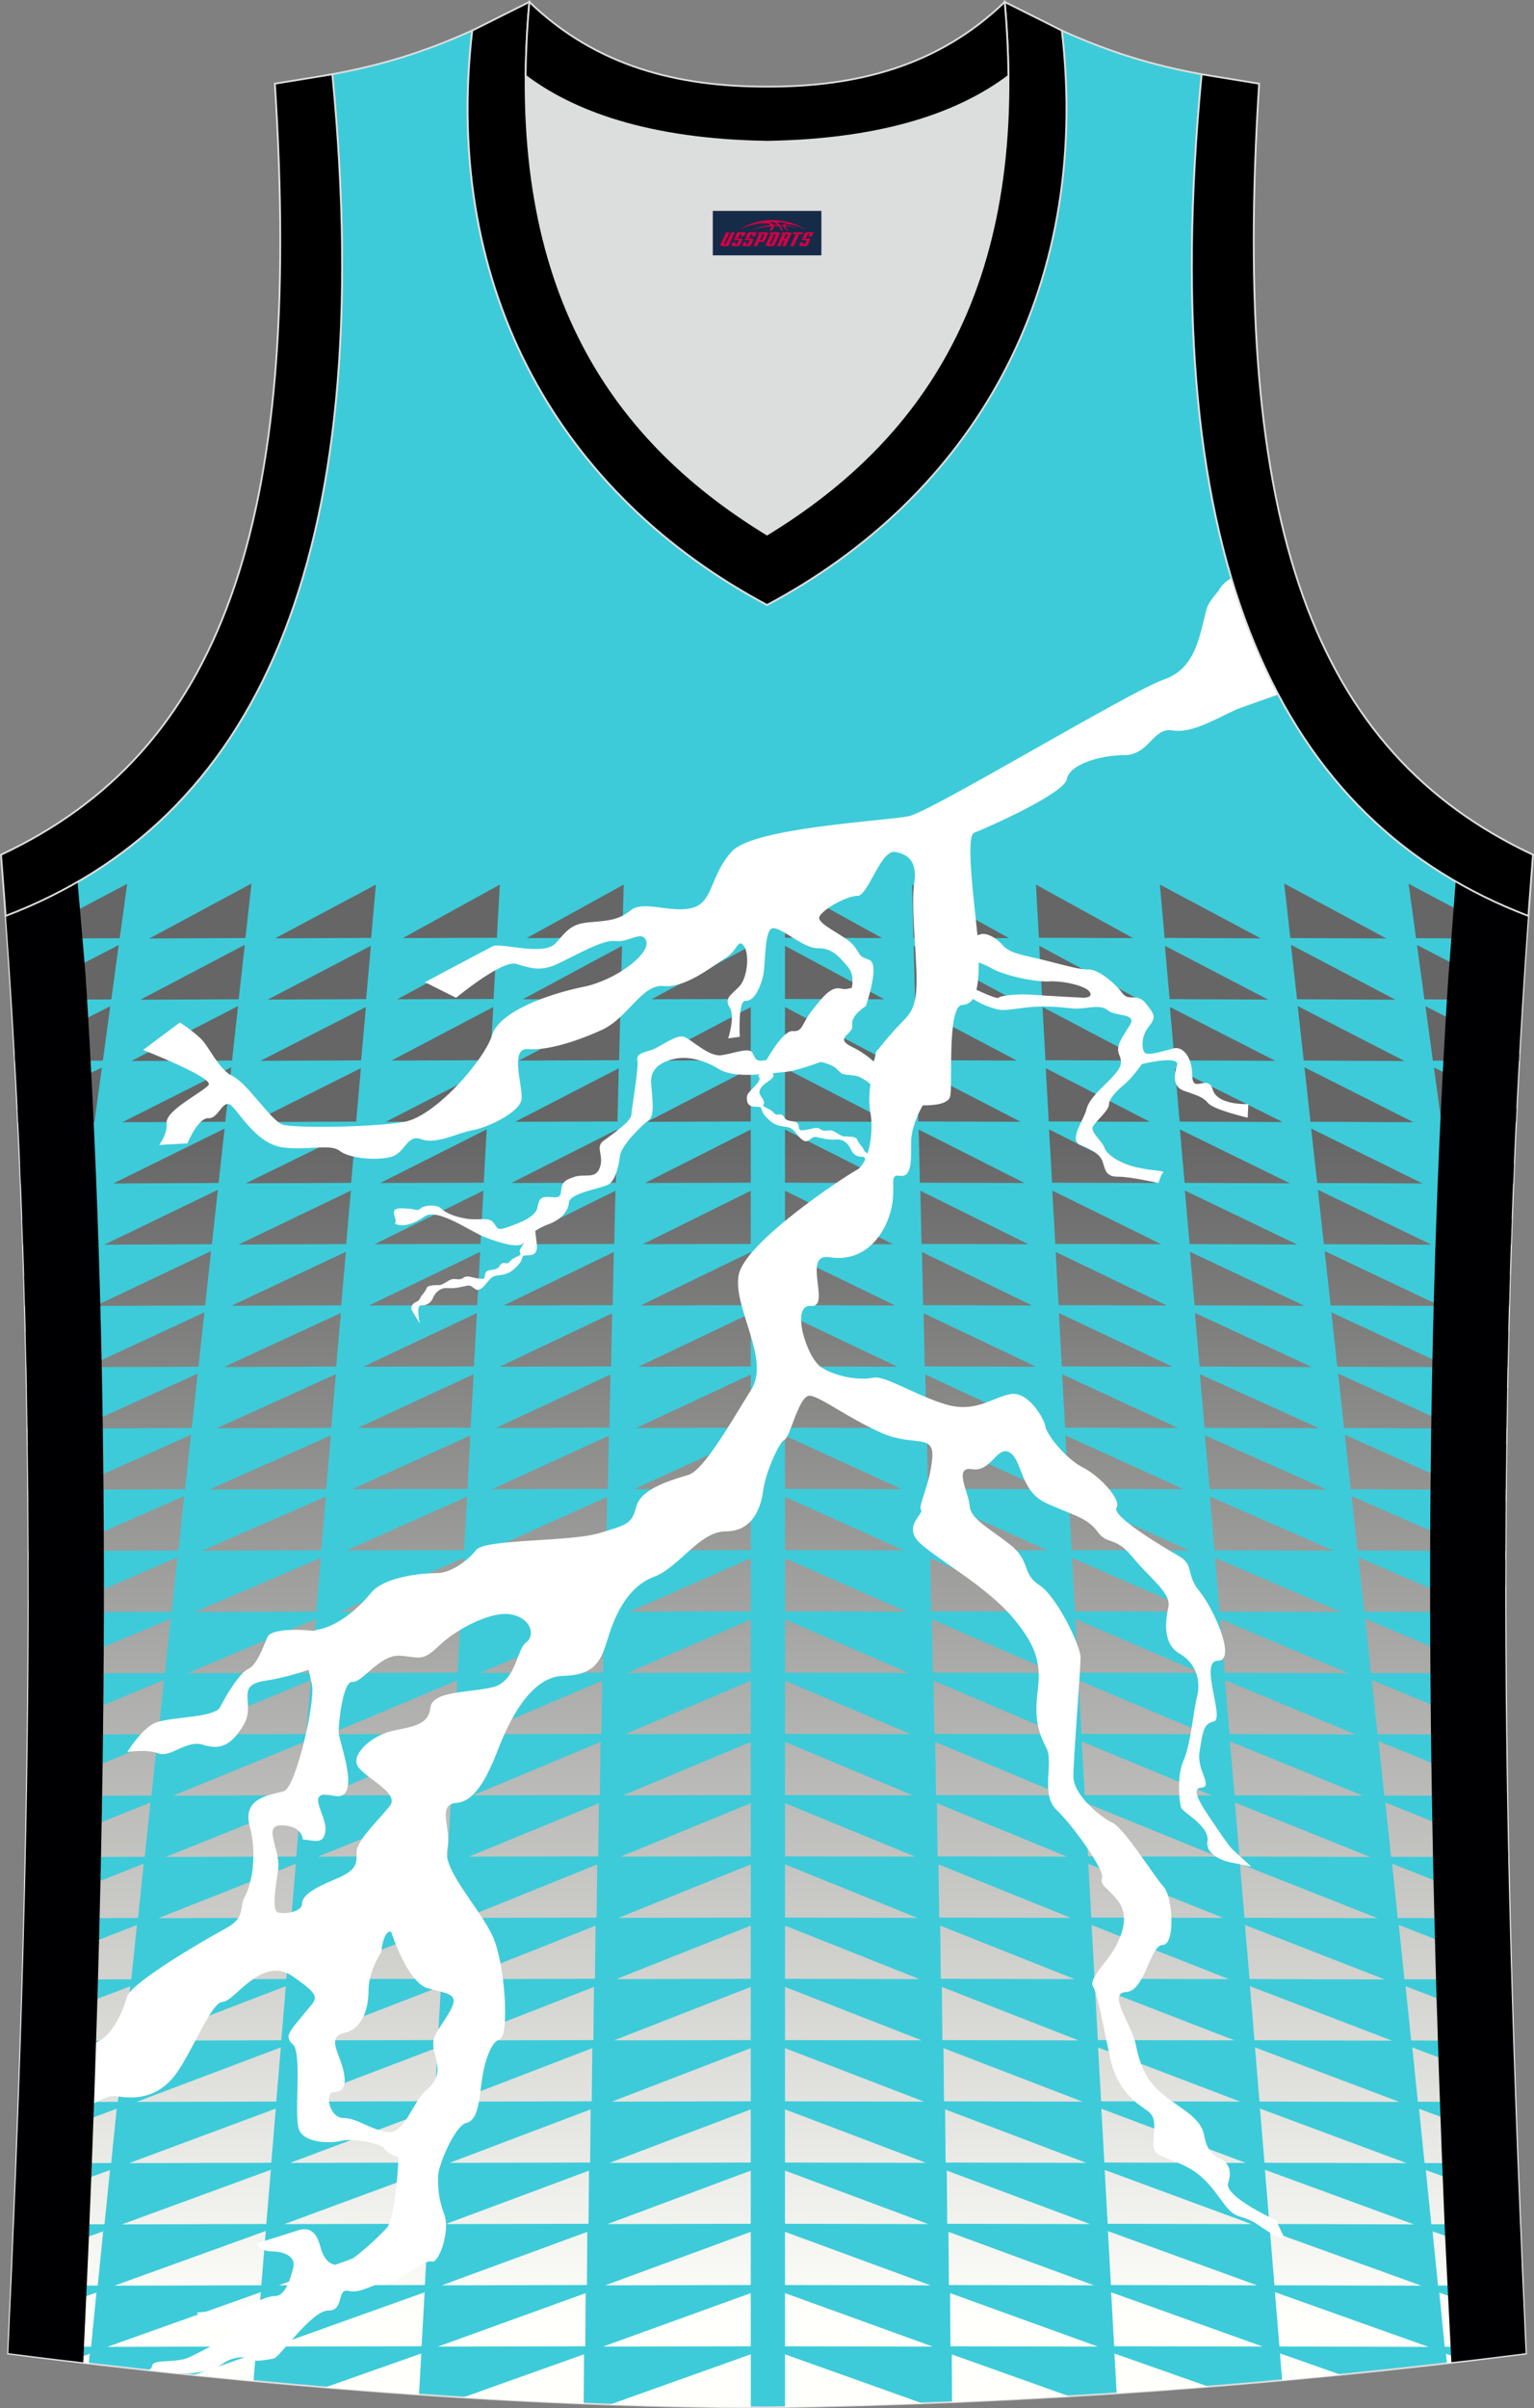
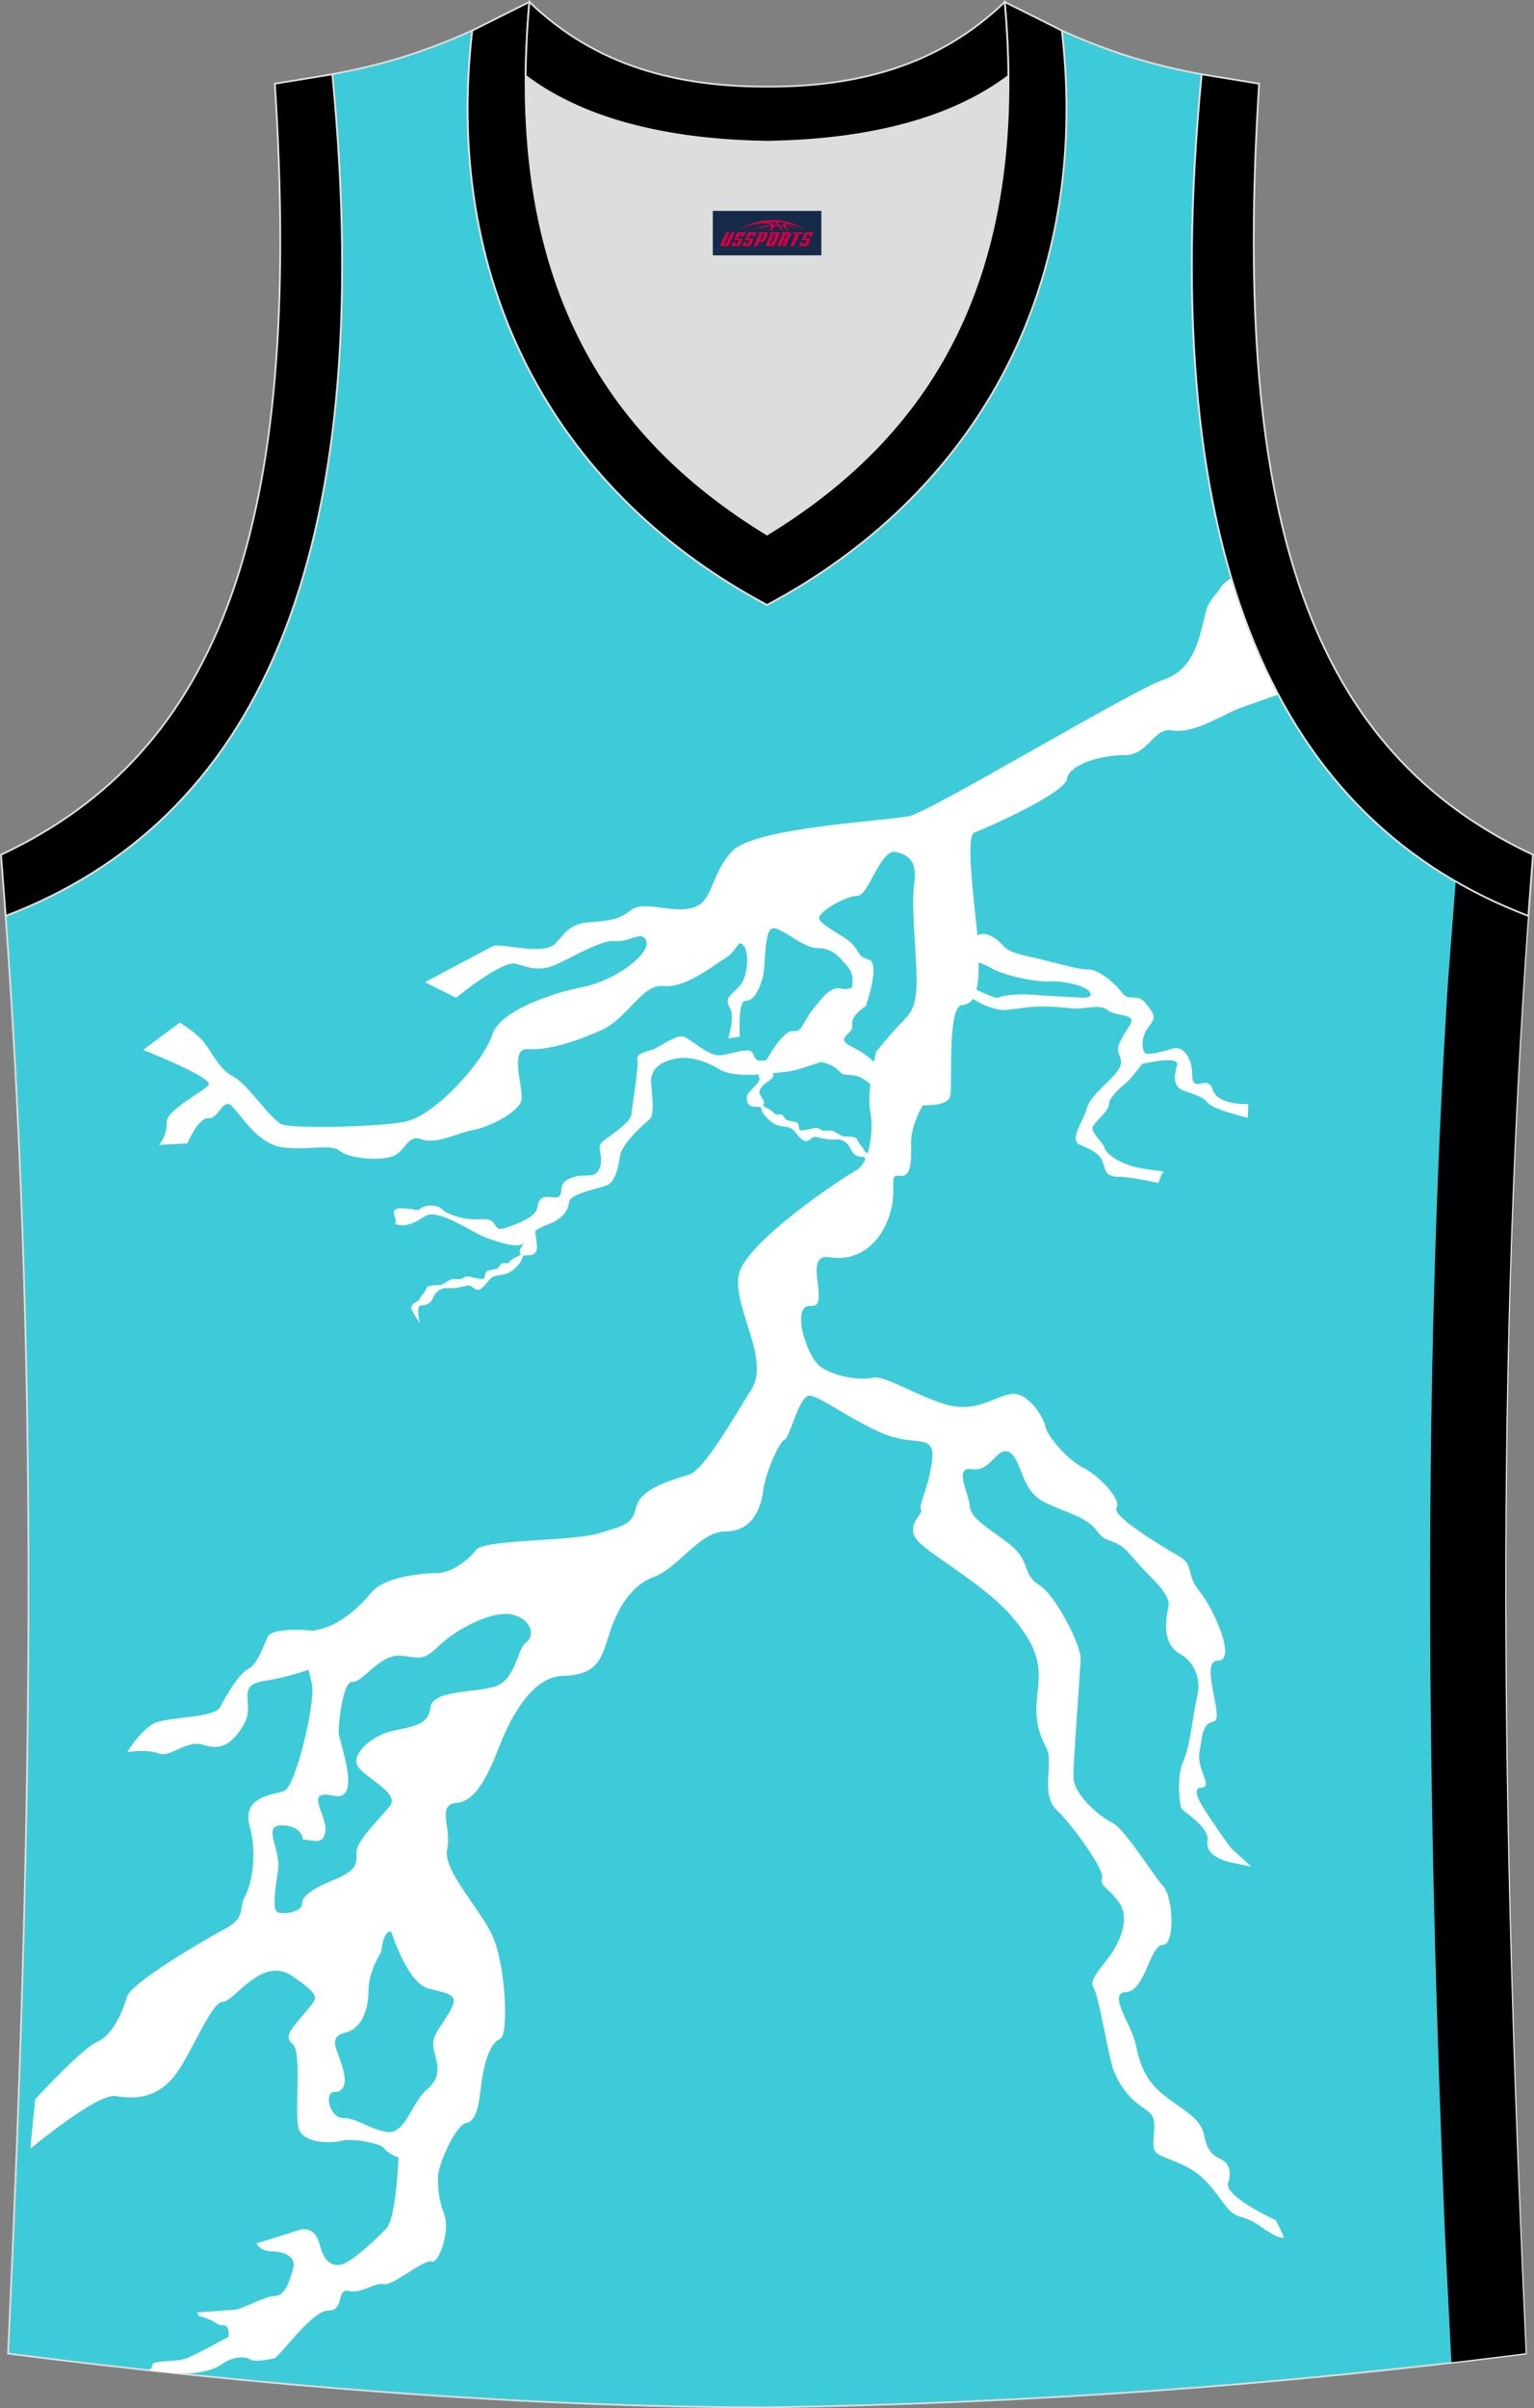
<svg xmlns="http://www.w3.org/2000/svg" version="1.1" id="图层_1" x="0px" y="0px" width="339.16px" height="532.13px" viewBox="0 0 339.16 532.13" enable-background="new 0 0 339.16 532.13" xml:space="preserve">
  <rect x="0" y="0" width="339.16" height="532.13" fill="#808080" stroke="none" />
  <g>
    <path fill="#3DCBD9" stroke="#DCDDDD" stroke-width="0.4" stroke-miterlimit="22.926" d="M169.56,531.93c0.02,0,0.03,0,0.05,0   H169.56L169.56,531.93L169.56,531.93L169.56,531.93L169.56,531.93z M169.61,531.93c57.41-0.83,113.01-4.88,167.78-11.86   c-4.79-104.03-7.35-208.91,0.52-317.69l-0.01,0c-54.56-20.79-82.7-77.28-72.23-185.96h0.02c-10.65-2-19.75-4.62-30.94-9.67   c6.7,58.04-20.2,103-65.18,126.92c-44.97-23.93-71.88-68.89-65.18-126.93c-11.19,5.05-20.28,7.67-30.94,9.67l0.02,0   C83.96,125.09,55.82,181.59,1.26,202.38L1.1,200.3c8.06,109.52,5.5,215.07,0.68,319.76C56.11,526.99,114.88,531.93,169.61,531.93z" />
    <linearGradient id="SVGID_1_" gradientUnits="userSpaceOnUse" x1="-1823.381" y1="-44.084" x2="-1823.381" y2="218.306" gradientTransform="matrix(1 0 0 -1 1992.971 469.171)">
      <stop offset="0" style="stop-color:#FFFFFB" />
      <stop offset="1" style="stop-color:#666666" />
    </linearGradient>
-     <path fill="url(#SVGID_1_)" d="M173.56,531.87c10.18-0.17,20.3-0.45,30.38-0.82l-30.38-10.83V531.87L173.56,531.87z M210.49,530.79   c8.68-0.36,17.32-0.79,25.93-1.3l-25.99-9.26L210.49,530.79L210.49,530.79z M246.89,528.83c6.77-0.45,13.52-0.94,20.25-1.48   l-20.74-7.31L246.89,528.83L246.89,528.83z M283.48,525.96c4.32-0.39,8.64-0.8,12.94-1.23l-13.43-4.72L283.48,525.96L283.48,525.96   z M319.91,522.19c1.45-0.17,2.89-0.34,4.33-0.51l-4.54-1.58L319.91,522.19L319.91,522.19z M337.33,518.59l-0.24-5.36l-18.87-6.66   c0.4,3.99,0.8,7.98,1.2,11.98L337.33,518.59L337.33,518.59z M336.73,505.06l-0.21-4.94l-19.79-7.09c0.4,3.99,0.81,7.98,1.21,11.98   L336.73,505.06L336.73,505.06z M336.15,491.53l-0.18-4.49l-20.73-7.54c0.4,3.99,0.81,7.99,1.21,11.98L336.15,491.53L336.15,491.53z    M335.6,478l-0.15-4.02l-21.71-8.02c0.41,4,0.81,7.99,1.22,11.99L335.6,478L335.6,478z M335.1,464.47l-0.13-3.52l-22.72-8.54   c0.41,4,0.82,7.99,1.23,11.99L335.1,464.47L335.1,464.47z M334.64,450.94l-0.1-2.98l-23.78-9.08c0.41,4,0.82,7.99,1.24,11.99   L334.64,450.94L334.64,450.94z M334.22,437.41l-0.07-2.41l-24.88-9.65c0.41,4,0.83,8,1.24,11.99L334.22,437.41L334.22,437.41z    M333.85,423.88l-0.05-1.81l-26.02-10.27c0.42,4,0.83,8,1.25,12L333.85,423.88L333.85,423.88z M333.54,410.36l-0.02-1.16   l-27.23-10.92c0.42,4,0.84,8,1.26,12L333.54,410.36L333.54,410.36z M333.28,396.83l-0.01-0.47l-28.48-11.62c0.42,4,0.84,8,1.26,12   L333.28,396.83L333.28,396.83z M332.88,350.9c0-2.12,0-4.23,0.01-6.35l-0.9-0.39L332.88,350.9L332.88,350.9z M332.89,342.65   c0.01-3.6,0.03-7.19,0.06-10.79l-2.84-1.23c0.54,4.01,1.07,8.01,1.6,12.02L332.89,342.65L332.89,342.65z M332.97,329.12   c0.03-3.3,0.06-6.59,0.11-9.89l-4.83-2.14c0.53,4,1.07,8.01,1.6,12.02L332.97,329.12L332.97,329.12z M333.13,315.6   c0.05-2.98,0.09-5.95,0.15-8.93l-6.9-3.11c0.54,4.01,1.07,8.01,1.61,12.02L333.13,315.6L333.13,315.6z M333.37,302.07   c0.05-2.63,0.11-5.27,0.18-7.9l-9.04-4.14c0.54,4.01,1.08,8.01,1.61,12.02L333.37,302.07L333.37,302.07z M333.69,288.54   c0.06-2.27,0.13-4.53,0.2-6.8l-11.25-5.26c0.54,4.01,1.08,8.01,1.62,12.02L333.69,288.54L333.69,288.54z M334.1,275.02   c0.06-1.87,0.13-3.74,0.2-5.62l-13.53-6.45c0.54,4.01,1.08,8.01,1.62,12.02L334.1,275.02L334.1,275.02z M334.61,261.5   c0.06-1.45,0.12-2.9,0.18-4.35l-15.88-7.73c0.54,4.01,1.08,8.01,1.63,12.02L334.61,261.5L334.61,261.5z M335.2,247.97   c0.05-1,0.1-2,0.15-3l-18.31-9.1c0.55,4.01,1.09,8.01,1.63,12.02L335.2,247.97L335.2,247.97z M335.89,234.45l0.08-1.55   l-20.81-10.56c0.55,4.01,1.09,8.01,1.64,12.02L335.89,234.45L335.89,234.45z M336.67,220.93L336.67,220.93l-23.38-12.13   c0.55,4.01,1.1,8.01,1.64,12.02L336.67,220.93L336.67,220.93z M3.21,233.08l0.07,1.37l19.46-0.09c0.55-4.01,1.09-8.01,1.64-12.02   L3.21,233.08L3.21,233.08z M3.84,245.16l0.14,2.82l16.91-0.08c0.54-4.01,1.09-8.01,1.63-12.02L3.84,245.16L3.84,245.16z    M4.4,257.32c0.06,1.39,0.12,2.79,0.17,4.18l14.45-0.06c0.54-4.01,1.08-8.01,1.63-12.02L4.4,257.32L4.4,257.32z M4.88,269.58   c0.07,1.81,0.13,3.63,0.19,5.44l12.08-0.05c0.54-4.01,1.08-8.01,1.62-12.02L4.88,269.58L4.88,269.58z M5.29,281.92   c0.07,2.21,0.13,4.42,0.19,6.63l9.81-0.04c0.54-4.01,1.08-8.01,1.62-12.02L5.29,281.92L5.29,281.92z M5.63,294.34   c0.06,2.58,0.12,5.16,0.18,7.73l7.62-0.03c0.54-4.01,1.08-8.02,1.61-12.02L5.63,294.34L5.63,294.34z M5.9,306.83   c0.05,2.92,0.1,5.85,0.15,8.77l5.52-0.02c0.54-4.01,1.07-8.01,1.61-12.02L5.9,306.83L5.9,306.83z M6.1,319.39   c0.04,3.25,0.08,6.49,0.11,9.73l3.49-0.01c0.53-4.01,1.07-8.02,1.6-12.02L6.1,319.39L6.1,319.39z M6.23,332.02   c0.03,3.55,0.04,7.09,0.06,10.63l1.55-0.01c0.53-4.01,1.07-8.01,1.6-12.02L6.23,332.02L6.23,332.02z M6.29,344.71   c0.01,3.01,0.01,6.01,0.01,9.02l1.27-9.56L6.29,344.71L6.29,344.71z M5.9,396.51l0,0.32l27.59-0.09c0.42-4,0.84-8,1.26-12   L5.9,396.51L5.9,396.51z M5.66,409.35l-0.02,1.01l26.37-0.08c0.42-4,0.84-8,1.26-12L5.66,409.35L5.66,409.35z M5.37,422.22   l-0.04,1.66l25.19-0.08c0.42-4,0.83-8,1.25-12L5.37,422.22L5.37,422.22z M5.02,435.15l-0.07,2.27l24.08-0.07   c0.41-4,0.83-8,1.24-11.99L5.02,435.15L5.02,435.15z M4.63,448.11l-0.09,2.84l23.01-0.07c0.41-4,0.82-7.99,1.24-11.99L4.63,448.11   L4.63,448.11z M4.2,461.1l-0.12,3.38l21.99-0.06c0.41-4,0.82-7.99,1.23-11.99L4.2,461.1L4.2,461.1z M3.72,474.12L3.57,478   l21.01-0.06c0.41-4,0.82-7.99,1.22-11.99L3.72,474.12L3.72,474.12z M3.21,487.18l-0.18,4.35l20.07-0.05   c0.41-4,0.81-7.99,1.22-11.98L3.21,487.18L3.21,487.18z M2.66,500.26l-0.21,4.8l19.16-0.05c0.4-3.99,0.81-7.99,1.21-11.98   L2.66,500.26L2.66,500.26z M2.09,513.36l-0.24,5.23l18.28-0.05c0.4-3.99,0.8-7.98,1.2-11.98L2.09,513.36L2.09,513.36z    M15.19,521.72c1.48,0.18,2.96,0.35,4.44,0.53l0.21-2.15L15.19,521.72L15.19,521.72z M42.88,524.81c4.38,0.45,8.77,0.89,13.17,1.3   l0.5-6.1L42.88,524.81L42.88,524.81z M71.92,527.52c6.9,0.58,13.81,1.1,20.72,1.58l0.51-9.07L71.92,527.52L71.92,527.52z    M102.4,529.74c8.91,0.55,17.81,1,26.65,1.35l0.07-10.88L102.4,529.74L102.4,529.74z M134.87,531.31   c10.47,0.36,20.87,0.57,31.13,0.61v-11.71L134.87,531.31L134.87,531.31z M33.02,207.37l21.24-0.1l1.35-12.05L33.02,207.37   L33.02,207.37z M306.53,207.37l-21.24-0.1l-1.36-12.05L306.53,207.37L306.53,207.37z M334.32,207.4l-21.24-0.1l-1.65-12.02   L334.32,207.4L334.32,207.4z M308.52,220.9c-7.25-0.04-14.5-0.07-21.75-0.1c-0.45-4.01-0.9-8.03-1.35-12.04   C293.12,212.8,300.82,216.85,308.52,220.9L308.52,220.9z M310.51,234.44c-7.42-0.04-14.84-0.07-22.26-0.1   c-0.45-4.01-0.89-8.03-1.34-12.04C294.78,226.34,302.65,230.39,310.51,234.44L310.51,234.44z M312.51,247.97   c-7.59-0.03-15.18-0.07-22.77-0.1c-0.44-4.01-0.89-8.02-1.33-12.04C296.44,239.88,304.47,243.92,312.51,247.97L312.51,247.97z    M314.5,261.5c-7.76-0.03-15.52-0.07-23.28-0.1c-0.44-4.01-0.89-8.02-1.33-12.03C298.09,253.41,306.3,257.46,314.5,261.5   L314.5,261.5z M316.49,275.03c-7.93-0.03-15.86-0.07-23.79-0.1c-0.44-4.01-0.88-8.02-1.32-12.03   C299.75,266.95,308.12,270.99,316.49,275.03L316.49,275.03z M318.49,288.57c-8.1-0.03-16.2-0.06-24.3-0.1   c-0.44-4.01-0.88-8.02-1.31-12.03C301.41,280.48,309.95,284.52,318.49,288.57L318.49,288.57z M320.48,302.1   c-8.27-0.03-16.54-0.06-24.81-0.1c-0.44-4.01-0.87-8.02-1.31-12.02C303.07,294.02,311.78,298.06,320.48,302.1L320.48,302.1z    M322.48,315.63c-8.44-0.03-16.88-0.06-25.32-0.1c-0.43-4.01-0.87-8.01-1.3-12.02C304.73,307.55,313.6,311.59,322.48,315.63   L322.48,315.63z M324.47,329.17c-8.61-0.03-17.22-0.06-25.83-0.1c-0.43-4.01-0.86-8.01-1.29-12.02   C306.39,321.09,315.43,325.13,324.47,329.17L324.47,329.17z M326.46,342.7c-8.78-0.03-17.56-0.06-26.34-0.1   c-0.43-4.01-0.86-8.01-1.29-12.02C308.05,334.63,317.25,338.66,326.46,342.7L326.46,342.7z M328.46,356.23   c-8.95-0.03-17.9-0.06-26.85-0.1c-0.43-4-0.86-8.01-1.28-12.01C309.7,348.16,319.08,352.2,328.46,356.23L328.46,356.23z    M330.45,369.77c-9.12-0.03-18.24-0.06-27.36-0.09c-0.43-4-0.85-8.01-1.27-12.01C311.36,361.7,320.9,365.73,330.45,369.77   L330.45,369.77z M332.44,383.3c-9.29-0.03-18.58-0.06-27.87-0.09c-0.42-4-0.84-8-1.27-12.01   C313.02,375.23,322.73,379.27,332.44,383.3L332.44,383.3z M2.86,220.93c7.25-0.04,14.5-0.07,21.75-0.1   c0.55-4.01,1.1-8.01,1.64-12.02C18.46,212.85,10.66,216.89,2.86,220.93L2.86,220.93z M5.23,207.4l21.24-0.1l1.65-12.02L5.23,207.4   L5.23,207.4z M31.03,220.9c7.25-0.04,14.5-0.07,21.75-0.1c0.45-4.01,0.9-8.03,1.35-12.04C46.43,212.8,38.73,216.85,31.03,220.9   L31.03,220.9z M29.04,234.44c7.42-0.04,14.84-0.07,22.26-0.1c0.45-4.01,0.89-8.03,1.34-12.04   C44.77,226.34,36.9,230.39,29.04,234.44L29.04,234.44z M27.04,247.97c7.59-0.03,15.18-0.07,22.77-0.1   c0.44-4.01,0.89-8.02,1.33-12.04C43.11,239.88,35.08,243.92,27.04,247.97L27.04,247.97z M25.05,261.5   c7.76-0.03,15.52-0.07,23.28-0.1c0.44-4.01,0.89-8.02,1.33-12.03C41.46,253.41,33.25,257.46,25.05,261.5L25.05,261.5z    M23.06,275.03c7.93-0.03,15.86-0.07,23.79-0.1c0.44-4.01,0.88-8.02,1.32-12.03C39.8,266.95,31.43,270.99,23.06,275.03   L23.06,275.03z M21.06,288.57c8.1-0.03,16.2-0.06,24.3-0.1c0.44-4.01,0.88-8.02,1.31-12.03C38.14,280.48,29.6,284.52,21.06,288.57   L21.06,288.57z M19.07,302.1c8.27-0.03,16.54-0.06,24.81-0.1c0.44-4.01,0.87-8.02,1.31-12.02   C36.48,294.02,27.77,298.06,19.07,302.1L19.07,302.1z M17.08,315.63c8.44-0.03,16.88-0.06,25.32-0.1c0.44-4.01,0.87-8.01,1.3-12.02   C34.82,307.55,25.95,311.59,17.08,315.63L17.08,315.63z M15.08,329.17c8.61-0.03,17.22-0.06,25.83-0.1   c0.43-4.01,0.87-8.01,1.3-12.02C33.16,321.09,24.12,325.13,15.08,329.17L15.08,329.17z M13.09,342.7   c8.78-0.03,17.56-0.06,26.34-0.1c0.43-4.01,0.86-8.01,1.29-12.02C31.51,334.63,22.3,338.66,13.09,342.7L13.09,342.7z M11.1,356.23   c8.95-0.03,17.9-0.06,26.85-0.1c0.43-4,0.85-8.01,1.28-12.01C29.85,348.16,20.47,352.2,11.1,356.23L11.1,356.23z M9.1,369.77   c9.12-0.03,18.24-0.06,27.36-0.09c0.42-4,0.85-8.01,1.27-12.01C28.19,361.7,18.65,365.73,9.1,369.77L9.1,369.77z M7.11,383.3   c9.29-0.03,18.58-0.06,27.87-0.09c0.42-4,0.85-8,1.27-12.01C26.53,375.23,16.82,379.27,7.11,383.3L7.11,383.3z M165.99,207.2   v-11.75l-21.45,11.82L165.99,207.2L165.99,207.2z M165.99,220.74c0-3.92,0-7.83,0-11.75c-7.31,3.94-14.63,7.88-21.94,11.81   C151.37,220.78,158.68,220.76,165.99,220.74L165.99,220.74z M165.99,234.27c0-3.92,0-7.83,0-11.75   c-7.47,3.94-14.95,7.88-22.43,11.82C151.04,234.31,158.52,234.29,165.99,234.27L165.99,234.27z M165.99,247.8   c0-3.92,0-7.83,0-11.75c-7.64,3.94-15.27,7.88-22.91,11.82C150.72,247.85,158.36,247.82,165.99,247.8L165.99,247.8z M165.99,261.33   c0-3.92,0-7.83,0-11.75c-7.8,3.94-15.6,7.88-23.4,11.82C150.4,261.38,158.2,261.35,165.99,261.33L165.99,261.33z M165.99,274.86   c0-3.92,0-7.83,0-11.75c-7.96,3.94-15.93,7.88-23.89,11.82C150.07,274.91,158.03,274.88,165.99,274.86L165.99,274.86z    M165.99,288.4c0-3.92,0-7.83,0-11.75c-8.13,3.94-16.25,7.88-24.38,11.82C149.74,288.44,157.87,288.42,165.99,288.4L165.99,288.4z    M165.99,301.93c0-3.92,0-7.83,0-11.75c-8.29,3.94-16.57,7.88-24.86,11.82C149.42,301.97,157.71,301.95,165.99,301.93   L165.99,301.93z M165.99,315.46c0-3.92,0-7.83,0-11.75c-8.45,3.94-16.9,7.88-25.35,11.82C149.09,315.5,157.54,315.48,165.99,315.46   L165.99,315.46z M165.99,328.99c0-3.92,0-7.83,0-11.75c-8.61,3.94-17.23,7.88-25.84,11.82   C148.77,329.04,157.38,329.01,165.99,328.99L165.99,328.99z M165.99,342.52c0-3.92,0-7.83,0-11.75   c-8.77,3.94-17.55,7.88-26.33,11.82C148.44,342.57,157.22,342.54,165.99,342.52L165.99,342.52z M165.99,356.05   c0-3.92,0-7.83,0-11.75c-8.94,3.94-17.88,7.88-26.81,11.82C148.12,356.1,157.06,356.08,165.99,356.05L165.99,356.05z    M165.99,369.59c0-3.92,0-7.83,0-11.75c-9.1,3.94-18.2,7.88-27.3,11.82C147.79,369.63,156.9,369.61,165.99,369.59L165.99,369.59z    M165.99,383.12c0-3.92,0-7.83,0-11.75c-9.26,3.94-18.52,7.88-27.79,11.82C147.47,383.16,156.73,383.14,165.99,383.12   L165.99,383.12z M165.99,396.65c0-3.92,0-7.83,0-11.75c-9.43,3.94-18.85,7.88-28.28,11.82   C147.14,396.7,156.57,396.67,165.99,396.65L165.99,396.65z M165.99,410.18c0-3.92,0-7.83,0-11.75   c-9.59,3.94-19.18,7.88-28.77,11.82C146.82,410.23,156.41,410.2,165.99,410.18L165.99,410.18z M165.99,423.71   c0-3.92,0-7.83,0-11.75c-9.75,3.94-19.5,7.88-29.25,11.82C146.49,423.76,156.24,423.73,165.99,423.71L165.99,423.71z    M165.99,437.24c0-3.92,0-7.83,0-11.75c-9.91,3.94-19.83,7.88-29.74,11.82C146.17,437.29,156.08,437.27,165.99,437.24   L165.99,437.24z M165.99,450.78c0-3.92,0-7.83,0-11.75c-10.07,3.94-20.15,7.88-30.23,11.81   C145.84,450.82,155.92,450.8,165.99,450.78L165.99,450.78z M165.99,464.31c0-3.91,0-7.83,0-11.75   c-10.24,3.94-20.48,7.88-30.72,11.82C145.52,464.36,155.76,464.33,165.99,464.31L165.99,464.31z M165.99,477.84   c0-3.92,0-7.83,0-11.75c-10.4,3.94-20.8,7.88-31.2,11.82C145.19,477.88,155.59,477.86,165.99,477.84L165.99,477.84z M165.99,491.37   c0-3.92,0-7.83,0-11.75c-10.56,3.94-21.13,7.88-31.69,11.82C144.87,491.42,155.43,491.39,165.99,491.37L165.99,491.37z    M165.99,504.9c0-3.92,0-7.83,0-11.75c-10.73,3.94-21.45,7.88-32.18,11.82C144.54,504.95,155.27,504.93,165.99,504.9L165.99,504.9z    M165.99,518.44c0-3.92,0-7.83,0-11.75c-10.89,3.94-21.78,7.88-32.67,11.82C144.22,518.48,155.11,518.46,165.99,518.44   L165.99,518.44z M137.59,207.21l0.31-11.75l-21.45,11.82L137.59,207.21L137.59,207.21z M137.23,220.74c0.1-3.92,0.2-7.83,0.3-11.75   c-7.31,3.94-14.63,7.88-21.94,11.81C122.81,220.78,130.02,220.76,137.23,220.74L137.23,220.74z M136.88,234.27   c0.1-3.92,0.19-7.83,0.29-11.75c-7.48,3.94-14.95,7.88-22.43,11.82C122.12,234.31,129.5,234.29,136.88,234.27L136.88,234.27z    M136.52,247.8c0.09-3.92,0.19-7.83,0.28-11.75c-7.64,3.94-15.28,7.88-22.91,11.82C121.44,247.84,128.98,247.82,136.52,247.8   L136.52,247.8z M136.17,261.33c0.09-3.92,0.18-7.83,0.27-11.75c-7.8,3.94-15.6,7.88-23.4,11.82   C120.75,261.38,128.46,261.35,136.17,261.33L136.17,261.33z M135.81,274.86c0.09-3.92,0.18-7.83,0.26-11.75   c-7.96,3.94-15.93,7.88-23.89,11.82C120.06,274.91,127.94,274.88,135.81,274.86L135.81,274.86z M135.46,288.4   c0.08-3.92,0.17-7.83,0.25-11.75c-8.13,3.94-16.25,7.88-24.38,11.82C119.37,288.44,127.41,288.42,135.46,288.4L135.46,288.4z    M135.1,301.93c0.08-3.92,0.16-7.83,0.24-11.75c-8.29,3.94-16.58,7.88-24.86,11.82C118.69,301.97,126.89,301.95,135.1,301.93   L135.1,301.93z M134.74,315.46c0.08-3.92,0.15-7.83,0.23-11.75c-8.45,3.94-16.9,7.88-25.35,11.82   C118,315.5,126.37,315.48,134.74,315.46L134.74,315.46z M134.39,328.99c0.07-3.92,0.15-7.83,0.22-11.75   c-8.61,3.94-17.23,7.88-25.84,11.82C117.31,329.04,125.85,329.01,134.39,328.99L134.39,328.99z M134.03,342.52   c0.07-3.92,0.14-7.83,0.21-11.75c-8.78,3.94-17.55,7.88-26.33,11.82C116.62,342.57,125.33,342.54,134.03,342.52L134.03,342.52z    M133.68,356.05c0.07-3.92,0.13-7.83,0.2-11.75c-8.94,3.94-17.88,7.88-26.81,11.82C115.94,356.1,124.81,356.08,133.68,356.05   L133.68,356.05z M133.32,369.59c0.06-3.92,0.13-7.83,0.19-11.75c-9.1,3.94-18.2,7.88-27.3,11.82   C115.25,369.63,124.28,369.61,133.32,369.59L133.32,369.59z M132.97,383.12c0.06-3.92,0.12-7.83,0.18-11.75   c-9.26,3.94-18.53,7.88-27.79,11.82C114.56,383.16,123.76,383.14,132.97,383.12L132.97,383.12z M132.61,396.65   c0.06-3.92,0.11-7.83,0.17-11.75c-9.43,3.94-18.85,7.88-28.28,11.82C113.87,396.69,123.24,396.67,132.61,396.65L132.61,396.65z    M132.26,410.18c0.05-3.92,0.11-7.83,0.16-11.75c-9.59,3.94-19.18,7.88-28.77,11.82C113.19,410.22,122.72,410.2,132.26,410.18   L132.26,410.18z M131.9,423.71c0.05-3.92,0.1-7.83,0.15-11.75c-9.75,3.94-19.5,7.88-29.25,11.82   C112.5,423.76,122.2,423.73,131.9,423.71L131.9,423.71z M131.54,437.24c0.05-3.92,0.09-7.83,0.14-11.75   c-9.91,3.94-19.83,7.88-29.74,11.82C111.81,437.29,121.67,437.27,131.54,437.24L131.54,437.24z M131.19,450.78   c0.04-3.92,0.09-7.83,0.13-11.75c-10.08,3.94-20.15,7.88-30.23,11.82C111.12,450.82,121.15,450.8,131.19,450.78L131.19,450.78z    M130.83,464.31c0.04-3.92,0.08-7.83,0.12-11.75c-10.24,3.94-20.48,7.88-30.72,11.82C110.43,464.35,120.63,464.33,130.83,464.31   L130.83,464.31z M130.48,477.84c0.04-3.92,0.07-7.83,0.11-11.75c-10.4,3.94-20.8,7.88-31.21,11.82   C109.75,477.88,120.11,477.86,130.48,477.84L130.48,477.84z M130.12,491.37c0.03-3.92,0.07-7.83,0.1-11.75   c-10.56,3.94-21.13,7.88-31.69,11.82C109.06,491.42,119.59,491.39,130.12,491.37L130.12,491.37z M129.76,504.9   c0.03-3.92,0.06-7.83,0.09-11.75c-10.73,3.94-21.45,7.88-32.18,11.82C108.37,504.95,119.07,504.93,129.76,504.9L129.76,504.9z    M129.41,518.44c0.03-3.92,0.05-7.83,0.08-11.75c-10.89,3.94-21.78,7.88-32.67,11.82C107.68,518.48,118.55,518.46,129.41,518.44   L129.41,518.44z M109.85,207.21l0.66-11.75l-21.45,11.82L109.85,207.21L109.85,207.21z M109.13,220.74   c0.22-3.92,0.44-7.84,0.66-11.76c-7.33,3.94-14.65,7.88-21.98,11.82C94.91,220.78,102.02,220.76,109.13,220.74L109.13,220.74z    M108.4,234.27c0.22-3.92,0.44-7.84,0.66-11.76c-7.5,3.94-15,7.89-22.5,11.83C93.84,234.31,101.12,234.29,108.4,234.27   L108.4,234.27z M107.68,247.8c0.22-3.92,0.44-7.85,0.66-11.77c-7.68,3.95-15.35,7.89-23.03,11.84   C92.77,247.85,100.22,247.82,107.68,247.8L107.68,247.8z M106.95,261.33c0.22-3.93,0.44-7.85,0.66-11.78   c-7.85,3.95-15.7,7.9-23.55,11.85C91.69,261.38,99.32,261.35,106.95,261.33L106.95,261.33z M106.23,274.86   c0.22-3.93,0.44-7.86,0.66-11.79c-8.02,3.95-16.05,7.9-24.07,11.85C90.62,274.91,98.42,274.89,106.23,274.86L106.23,274.86z    M105.51,288.4c0.22-3.93,0.44-7.86,0.66-11.79c-8.2,3.95-16.4,7.91-24.6,11.86C89.55,288.44,97.53,288.42,105.51,288.4   L105.51,288.4z M104.78,301.93c0.22-3.93,0.44-7.86,0.66-11.8c-8.37,3.96-16.75,7.91-25.12,11.87   C88.48,301.97,96.63,301.95,104.78,301.93L104.78,301.93z M104.06,315.46c0.22-3.94,0.44-7.87,0.66-11.81   c-8.55,3.96-17.1,7.92-25.65,11.88C87.4,315.5,95.73,315.48,104.06,315.46L104.06,315.46z M103.34,328.99   c0.22-3.94,0.44-7.88,0.66-11.82c-8.72,3.96-17.45,7.92-26.17,11.89C86.33,329.04,94.83,329.01,103.34,328.99L103.34,328.99z    M102.61,342.52c0.22-3.94,0.44-7.88,0.66-11.82c-8.9,3.96-17.8,7.93-26.69,11.89C85.26,342.57,93.94,342.54,102.61,342.52   L102.61,342.52z M101.89,356.05c0.22-3.94,0.44-7.89,0.66-11.83c-9.07,3.97-18.15,7.94-27.22,11.9   C84.18,356.1,93.04,356.08,101.89,356.05L101.89,356.05z M101.16,369.58c0.22-3.95,0.44-7.89,0.66-11.84   c-9.25,3.97-18.5,7.94-27.74,11.91C83.11,369.63,92.14,369.61,101.16,369.58L101.16,369.58z M100.44,383.12   c0.22-3.95,0.44-7.9,0.66-11.84c-9.42,3.97-18.85,7.94-28.27,11.92C82.04,383.16,91.24,383.14,100.44,383.12L100.44,383.12z    M99.72,396.65c0.22-3.95,0.44-7.9,0.66-11.85c-9.6,3.98-19.19,7.95-28.79,11.92C80.97,396.7,90.34,396.67,99.72,396.65   L99.72,396.65z M98.99,410.18c0.22-3.95,0.44-7.9,0.66-11.86c-9.77,3.98-19.54,7.95-29.32,11.93   C79.89,410.23,89.44,410.2,98.99,410.18L98.99,410.18z M98.27,423.71c0.22-3.96,0.44-7.91,0.66-11.87   c-9.95,3.98-19.89,7.96-29.84,11.94C78.82,423.76,88.54,423.73,98.27,423.71L98.27,423.71z M97.55,437.24   c0.22-3.96,0.44-7.92,0.66-11.88c-10.12,3.98-20.24,7.96-30.36,11.95C77.75,437.29,87.65,437.27,97.55,437.24L97.55,437.24z    M96.82,450.77c0.22-3.96,0.44-7.92,0.66-11.88c-10.3,3.98-20.59,7.97-30.89,11.95C76.67,450.82,86.75,450.8,96.82,450.77   L96.82,450.77z M96.1,464.3c0.22-3.96,0.44-7.93,0.67-11.89c-10.47,3.99-20.94,7.98-31.41,11.96   C75.6,464.36,85.85,464.33,96.1,464.3L96.1,464.3z M95.38,477.84c0.22-3.96,0.44-7.93,0.67-11.89   c-10.65,3.99-21.29,7.98-31.94,11.97C74.53,477.88,84.95,477.86,95.38,477.84L95.38,477.84z M94.65,491.37   c0.22-3.97,0.44-7.94,0.66-11.9c-10.82,3.99-21.64,7.98-32.46,11.98C73.46,491.42,84.06,491.39,94.65,491.37L94.65,491.37z    M93.93,504.9c0.22-3.97,0.44-7.94,0.67-11.91c-11,4-21.99,7.99-32.98,11.98C72.38,504.95,83.16,504.92,93.93,504.9L93.93,504.9z    M93.21,518.43c0.22-3.97,0.44-7.95,0.67-11.92c-11.17,4-22.34,7.99-33.51,11.99C71.31,518.48,82.26,518.46,93.21,518.43   L93.21,518.43z M82.06,207.24l1.05-11.78l-22.3,11.88L82.06,207.24L82.06,207.24z M80.95,220.77c0.35-3.93,0.7-7.86,1.05-11.79   c-7.6,3.96-15.2,7.93-22.8,11.89C66.45,220.84,73.7,220.8,80.95,220.77L80.95,220.77z M79.85,234.3c0.35-3.93,0.7-7.87,1.05-11.8   c-7.77,3.97-15.54,7.93-23.31,11.9C65.01,234.37,72.43,234.34,79.85,234.3L79.85,234.3z M78.75,247.83   c0.35-3.94,0.69-7.87,1.04-11.81c-7.94,3.97-15.88,7.94-23.81,11.91C63.56,247.9,71.15,247.87,78.75,247.83L78.75,247.83z    M77.64,261.37c0.35-3.94,0.69-7.88,1.04-11.82c-8.11,3.97-16.21,7.94-24.32,11.92C62.12,261.43,69.88,261.4,77.64,261.37   L77.64,261.37z M76.54,274.9c0.35-3.94,0.69-7.89,1.04-11.83c-8.28,3.98-16.55,7.95-24.83,11.93   C60.68,274.96,68.61,274.93,76.54,274.9L76.54,274.9z M75.44,288.43c0.35-3.95,0.69-7.89,1.04-11.84   c-8.44,3.98-16.89,7.96-25.34,11.94C59.23,288.5,67.33,288.46,75.44,288.43L75.44,288.43z M74.33,301.96   c0.34-3.95,0.69-7.9,1.03-11.85c-8.61,3.98-17.23,7.96-25.84,11.95C57.79,302.03,66.06,302,74.33,301.96L74.33,301.96z    M73.23,315.5c0.34-3.95,0.69-7.91,1.03-11.86c-8.78,3.99-17.57,7.98-26.35,11.95C56.35,315.56,64.79,315.53,73.23,315.5   L73.23,315.5z M72.12,329.03c0.34-3.95,0.69-7.91,1.03-11.87c-8.95,3.99-17.9,7.98-26.86,11.96   C54.9,329.09,63.51,329.06,72.12,329.03L72.12,329.03z M71.02,342.56c0.34-3.96,0.69-7.92,1.03-11.88   c-9.12,3.99-18.24,7.98-27.36,11.97C53.46,342.63,62.24,342.6,71.02,342.56L71.02,342.56z M69.92,356.1   c0.34-3.96,0.68-7.92,1.02-11.89c-9.29,3.99-18.58,7.99-27.87,11.98C52.02,356.16,60.97,356.13,69.92,356.1L69.92,356.1z    M68.81,369.63c0.34-3.97,0.68-7.93,1.02-11.9c-9.46,4-18.92,7.99-28.38,11.99C50.57,369.69,59.69,369.66,68.81,369.63   L68.81,369.63z M67.71,383.16c0.34-3.97,0.68-7.94,1.02-11.91c-9.63,4-19.26,8-28.89,12C49.13,383.22,58.42,383.19,67.71,383.16   L67.71,383.16z M66.6,396.69c0.34-3.97,0.68-7.94,1.02-11.92c-9.8,4-19.6,8.01-29.39,12.01C47.69,396.75,57.15,396.72,66.6,396.69   L66.6,396.69z M65.5,410.23c0.34-3.98,0.68-7.95,1.02-11.93c-9.97,4.01-19.93,8.01-29.9,12.02   C46.24,410.29,55.87,410.26,65.5,410.23L65.5,410.23z M64.4,423.76c0.34-3.98,0.68-7.96,1.01-11.94   c-10.13,4.01-20.27,8.02-30.41,12.02C44.8,423.82,54.6,423.79,64.4,423.76L64.4,423.76z M63.29,437.29   c0.34-3.98,0.67-7.96,1.01-11.95c-10.3,4.02-20.61,8.02-30.91,12.04C43.36,437.35,53.32,437.32,63.29,437.29L63.29,437.29z    M62.19,450.82c0.34-3.98,0.67-7.97,1.01-11.95c-10.47,4.01-20.95,8.03-31.42,12.04C41.91,450.88,52.05,450.86,62.19,450.82   L62.19,450.82z M61.08,464.36c0.34-3.99,0.67-7.98,1.01-11.97c-10.64,4.02-21.28,8.04-31.93,12.05   C40.47,464.42,50.78,464.39,61.08,464.36L61.08,464.36z M59.98,477.89c0.33-3.99,0.67-7.98,1-11.98   c-10.81,4.02-21.62,8.04-32.44,12.06C39.03,477.95,49.5,477.92,59.98,477.89L59.98,477.89z M58.88,491.42   c0.33-3.99,0.67-7.99,1-11.98c-10.98,4.02-21.96,8.05-32.94,12.07C37.58,491.48,48.23,491.45,58.88,491.42L58.88,491.42z    M57.77,504.96c0.33-4,0.67-8,1-12c-11.15,4.03-22.3,8.05-33.45,12.08C36.14,505.01,46.96,504.98,57.77,504.96L57.77,504.96z    M56.67,518.49c0.33-4,0.66-8,1-12.01c-11.32,4.03-22.64,8.06-33.96,12.09C34.7,518.54,45.68,518.52,56.67,518.49L56.67,518.49z    M173.56,207.2v-11.75l21.45,11.82L173.56,207.2L173.56,207.2z M173.56,220.74c0-3.92,0-7.83,0-11.75   c7.31,3.94,14.63,7.88,21.94,11.81C188.18,220.78,180.87,220.76,173.56,220.74L173.56,220.74z M173.56,234.27   c0-3.92,0-7.83,0-11.75c7.47,3.94,14.95,7.88,22.43,11.82C188.51,234.31,181.03,234.29,173.56,234.27L173.56,234.27z M173.56,247.8   c0-3.92,0-7.83,0-11.75c7.64,3.94,15.27,7.88,22.91,11.82C188.83,247.85,181.19,247.82,173.56,247.8L173.56,247.8z M173.56,261.33   c0-3.92,0-7.83,0-11.75c7.8,3.94,15.6,7.88,23.4,11.82C189.15,261.38,181.35,261.35,173.56,261.33L173.56,261.33z M173.56,274.86   c0-3.92,0-7.83,0-11.75c7.96,3.94,15.92,7.88,23.89,11.82C189.48,274.91,181.52,274.88,173.56,274.86L173.56,274.86z M173.56,288.4   c0-3.92,0-7.83,0-11.75c8.13,3.94,16.25,7.88,24.38,11.82C189.81,288.44,181.68,288.42,173.56,288.4L173.56,288.4z M173.56,301.93   c0-3.92,0-7.83,0-11.75c8.29,3.94,16.58,7.88,24.87,11.82C190.13,301.97,181.84,301.95,173.56,301.93L173.56,301.93z    M173.56,315.46c0-3.92,0-7.83,0-11.75c8.45,3.94,16.9,7.88,25.35,11.82C190.46,315.5,182.01,315.48,173.56,315.46L173.56,315.46z    M173.56,328.99c0-3.92,0-7.83,0-11.75c8.61,3.94,17.23,7.88,25.84,11.82C190.78,329.04,182.17,329.01,173.56,328.99L173.56,328.99   z M173.56,342.52c0-3.92,0-7.83,0-11.75c8.77,3.94,17.55,7.88,26.33,11.82C191.11,342.57,182.33,342.54,173.56,342.52   L173.56,342.52z M173.56,356.05c0-3.92,0-7.83,0-11.75c8.94,3.94,17.88,7.88,26.81,11.82C191.43,356.1,182.49,356.08,173.56,356.05   L173.56,356.05z M173.56,369.59c0-3.92,0-7.83,0-11.75c9.1,3.94,18.2,7.88,27.3,11.82C191.76,369.63,182.65,369.61,173.56,369.59   L173.56,369.59z M173.56,383.12c0-3.92,0-7.83,0-11.75c9.26,3.94,18.52,7.88,27.79,11.82   C192.08,383.16,182.82,383.14,173.56,383.12L173.56,383.12z M173.56,396.65c0-3.92,0-7.83,0-11.75   c9.42,3.94,18.85,7.88,28.28,11.82C192.41,396.7,182.98,396.67,173.56,396.65L173.56,396.65z M173.56,410.18c0-3.92,0-7.83,0-11.75   c9.59,3.94,19.18,7.88,28.77,11.82C192.73,410.23,183.14,410.2,173.56,410.18L173.56,410.18z M173.56,423.71c0-3.92,0-7.83,0-11.75   c9.75,3.94,19.5,7.88,29.25,11.82C193.06,423.76,183.31,423.73,173.56,423.71L173.56,423.71z M173.56,437.24c0-3.92,0-7.83,0-11.75   c9.91,3.94,19.83,7.88,29.74,11.82C193.38,437.29,183.47,437.27,173.56,437.24L173.56,437.24z M173.56,450.78   c0-3.92,0-7.83,0-11.75c10.07,3.94,20.15,7.88,30.23,11.81C193.71,450.82,183.63,450.8,173.56,450.78L173.56,450.78z    M173.56,464.31c0-3.91,0-7.83,0-11.75c10.24,3.94,20.48,7.88,30.72,11.82C194.03,464.36,183.79,464.33,173.56,464.31   L173.56,464.31z M173.56,477.84c0-3.92,0-7.83,0-11.75c10.4,3.94,20.8,7.88,31.2,11.82C194.36,477.88,183.96,477.86,173.56,477.84   L173.56,477.84z M173.56,491.37c0-3.92,0-7.83,0-11.75c10.56,3.94,21.13,7.88,31.69,11.82   C194.68,491.42,184.12,491.39,173.56,491.37L173.56,491.37z M173.56,504.9c0-3.92,0-7.83,0-11.75   c10.73,3.94,21.45,7.88,32.18,11.82C195.01,504.95,184.28,504.93,173.56,504.9L173.56,504.9z M173.56,518.44c0-3.92,0-7.83,0-11.75   c10.89,3.94,21.78,7.88,32.67,11.82C195.33,518.48,184.44,518.46,173.56,518.44L173.56,518.44z M201.96,207.21l-0.31-11.75   l21.45,11.82L201.96,207.21L201.96,207.21z M202.31,220.74c-0.1-3.92-0.2-7.83-0.3-11.75c7.31,3.94,14.63,7.88,21.94,11.81   C216.74,220.78,209.53,220.76,202.31,220.74L202.31,220.74z M202.67,234.27c-0.1-3.92-0.19-7.83-0.29-11.75   c7.47,3.94,14.95,7.88,22.43,11.82C217.43,234.31,210.05,234.29,202.67,234.27L202.67,234.27z M203.03,247.8   c-0.09-3.92-0.19-7.83-0.28-11.75c7.64,3.94,15.28,7.88,22.91,11.82C218.12,247.84,210.57,247.82,203.03,247.8L203.03,247.8z    M203.38,261.33c-0.09-3.92-0.18-7.83-0.27-11.75c7.8,3.94,15.6,7.88,23.4,11.82C218.8,261.38,211.09,261.35,203.38,261.33   L203.38,261.33z M203.74,274.86c-0.09-3.92-0.17-7.83-0.26-11.75c7.96,3.94,15.93,7.88,23.89,11.82   C219.49,274.91,211.62,274.88,203.74,274.86L203.74,274.86z M204.09,288.4c-0.08-3.92-0.17-7.83-0.25-11.75   c8.13,3.94,16.25,7.88,24.38,11.82C220.18,288.44,212.14,288.42,204.09,288.4L204.09,288.4z M204.45,301.93   c-0.08-3.92-0.16-7.83-0.24-11.75c8.29,3.94,16.58,7.88,24.86,11.82C220.87,301.97,212.66,301.95,204.45,301.93L204.45,301.93z    M204.81,315.46c-0.08-3.92-0.16-7.83-0.23-11.75c8.45,3.94,16.9,7.88,25.35,11.82C221.55,315.5,213.18,315.48,204.81,315.46   L204.81,315.46z M205.16,328.99c-0.07-3.92-0.15-7.83-0.22-11.75c8.61,3.94,17.23,7.88,25.84,11.82   C222.24,329.04,213.7,329.01,205.16,328.99L205.16,328.99z M205.52,342.52c-0.07-3.92-0.14-7.83-0.21-11.75   c8.77,3.94,17.55,7.88,26.33,11.82C222.93,342.57,214.22,342.54,205.52,342.52L205.52,342.52z M205.87,356.05   c-0.07-3.92-0.13-7.83-0.2-11.75c8.94,3.94,17.88,7.88,26.81,11.82C223.62,356.1,214.74,356.08,205.87,356.05L205.87,356.05z    M206.23,369.59c-0.06-3.92-0.13-7.83-0.19-11.75c9.1,3.94,18.2,7.88,27.31,11.82C224.3,369.63,215.27,369.61,206.23,369.59   L206.23,369.59z M206.58,383.12c-0.06-3.92-0.12-7.83-0.18-11.75c9.26,3.94,18.52,7.88,27.79,11.82   C224.99,383.16,215.79,383.14,206.58,383.12L206.58,383.12z M206.94,396.65c-0.06-3.92-0.11-7.83-0.17-11.75   c9.43,3.94,18.85,7.88,28.28,11.82C225.68,396.69,216.31,396.67,206.94,396.65L206.94,396.65z M207.3,410.18   c-0.05-3.92-0.11-7.83-0.16-11.75c9.59,3.94,19.18,7.88,28.77,11.82C226.37,410.22,216.83,410.2,207.3,410.18L207.3,410.18z    M207.65,423.71c-0.05-3.92-0.1-7.83-0.15-11.75c9.75,3.94,19.5,7.88,29.25,11.82C227.05,423.76,217.35,423.73,207.65,423.71   L207.65,423.71z M208.01,437.24c-0.05-3.92-0.09-7.83-0.14-11.75c9.91,3.94,19.83,7.88,29.74,11.82   C227.74,437.29,217.88,437.27,208.01,437.24L208.01,437.24z M208.36,450.78c-0.04-3.92-0.09-7.83-0.13-11.75   c10.08,3.94,20.15,7.88,30.23,11.82C228.43,450.82,218.4,450.8,208.36,450.78L208.36,450.78z M208.72,464.31   c-0.04-3.92-0.08-7.83-0.12-11.75c10.24,3.94,20.48,7.88,30.72,11.82C229.12,464.35,218.92,464.33,208.72,464.31L208.72,464.31z    M209.07,477.84c-0.04-3.92-0.07-7.83-0.11-11.75c10.4,3.94,20.8,7.88,31.21,11.82C229.8,477.88,219.44,477.86,209.07,477.84   L209.07,477.84z M209.43,491.37c-0.03-3.92-0.07-7.83-0.1-11.75c10.56,3.94,21.13,7.88,31.69,11.82   C230.49,491.42,219.96,491.39,209.43,491.37L209.43,491.37z M209.79,504.9c-0.03-3.92-0.06-7.83-0.09-11.75   c10.73,3.94,21.45,7.88,32.18,11.82C231.18,504.95,220.48,504.93,209.79,504.9L209.79,504.9z M210.14,518.44   c-0.02-3.92-0.05-7.83-0.08-11.75c10.89,3.94,21.78,7.88,32.67,11.82C231.87,518.48,221,518.46,210.14,518.44L210.14,518.44z    M229.7,207.21l-0.66-11.75l21.45,11.82L229.7,207.21L229.7,207.21z M230.43,220.74c-0.22-3.92-0.44-7.84-0.66-11.76   c7.33,3.94,14.65,7.88,21.98,11.82C244.64,220.78,237.53,220.76,230.43,220.74L230.43,220.74z M231.15,234.27   c-0.22-3.92-0.44-7.84-0.66-11.76c7.5,3.94,15,7.89,22.5,11.83C245.71,234.31,238.43,234.29,231.15,234.27L231.15,234.27z    M231.87,247.8c-0.22-3.92-0.44-7.85-0.66-11.77c7.67,3.95,15.35,7.89,23.02,11.84C246.78,247.85,239.33,247.82,231.87,247.8   L231.87,247.8z M232.6,261.33c-0.22-3.93-0.44-7.85-0.66-11.78c7.85,3.95,15.7,7.9,23.55,11.85   C247.86,261.38,240.23,261.35,232.6,261.33L232.6,261.33z M233.32,274.86c-0.22-3.93-0.44-7.86-0.66-11.79   c8.02,3.95,16.05,7.9,24.07,11.85C248.93,274.91,241.13,274.89,233.32,274.86L233.32,274.86z M234.05,288.4   c-0.22-3.93-0.44-7.86-0.66-11.79c8.2,3.95,16.4,7.91,24.6,11.86C250,288.44,242.02,288.42,234.05,288.4L234.05,288.4z    M234.77,301.93c-0.22-3.93-0.44-7.86-0.66-11.8c8.37,3.96,16.75,7.91,25.12,11.87C251.07,301.97,242.92,301.95,234.77,301.93   L234.77,301.93z M235.49,315.46c-0.22-3.94-0.44-7.87-0.66-11.81c8.55,3.96,17.1,7.92,25.65,11.88   C252.15,315.5,243.82,315.48,235.49,315.46L235.49,315.46z M236.21,328.99c-0.22-3.94-0.44-7.88-0.66-11.82   c8.72,3.96,17.45,7.92,26.17,11.89C253.22,329.04,244.72,329.01,236.21,328.99L236.21,328.99z M236.94,342.52   c-0.22-3.94-0.44-7.88-0.66-11.82c8.9,3.96,17.8,7.93,26.7,11.89C254.29,342.57,245.62,342.54,236.94,342.52L236.94,342.52z    M237.66,356.05c-0.22-3.94-0.44-7.89-0.66-11.83c9.07,3.97,18.15,7.94,27.22,11.9C255.37,356.1,246.51,356.08,237.66,356.05   L237.66,356.05z M238.39,369.58c-0.22-3.95-0.44-7.89-0.66-11.84c9.25,3.97,18.49,7.94,27.74,11.91   C256.44,369.63,247.41,369.61,238.39,369.58L238.39,369.58z M239.11,383.12c-0.22-3.95-0.44-7.9-0.66-11.84   c9.42,3.97,18.84,7.94,28.27,11.92C257.51,383.16,248.31,383.14,239.11,383.12L239.11,383.12z M239.83,396.65   c-0.22-3.95-0.44-7.9-0.66-11.85c9.6,3.98,19.19,7.95,28.79,11.92C258.58,396.7,249.21,396.67,239.83,396.65L239.83,396.65z    M240.56,410.18c-0.22-3.95-0.44-7.9-0.66-11.86c9.77,3.98,19.54,7.95,29.32,11.93C259.66,410.23,250.11,410.2,240.56,410.18   L240.56,410.18z M241.28,423.71c-0.22-3.96-0.44-7.91-0.66-11.87c9.95,3.98,19.89,7.96,29.84,11.94   C260.73,423.76,251.01,423.73,241.28,423.71L241.28,423.71z M242,437.24c-0.22-3.96-0.44-7.92-0.66-11.88   c10.12,3.98,20.24,7.96,30.37,11.95C261.8,437.29,251.9,437.27,242,437.24L242,437.24z M242.73,450.77   c-0.22-3.96-0.44-7.92-0.66-11.88c10.29,3.98,20.59,7.97,30.89,11.95C262.88,450.82,252.8,450.8,242.73,450.77L242.73,450.77z    M243.45,464.3c-0.22-3.96-0.45-7.93-0.67-11.89c10.47,3.99,20.94,7.98,31.41,11.96C263.95,464.36,253.7,464.33,243.45,464.3   L243.45,464.3z M244.17,477.84c-0.22-3.96-0.44-7.93-0.67-11.89c10.65,3.99,21.29,7.98,31.94,11.97   C265.02,477.88,254.6,477.86,244.17,477.84L244.17,477.84z M244.9,491.37c-0.22-3.97-0.44-7.94-0.66-11.9   c10.82,3.99,21.64,7.98,32.46,11.98C266.09,491.42,255.49,491.39,244.9,491.37L244.9,491.37z M245.62,504.9   c-0.22-3.97-0.44-7.94-0.66-11.91c11,4,21.99,7.99,32.98,11.98C267.17,504.95,256.39,504.92,245.62,504.9L245.62,504.9z    M246.34,518.43c-0.22-3.97-0.44-7.95-0.67-11.92c11.17,4,22.34,7.99,33.51,11.99C268.24,518.48,257.29,518.46,246.34,518.43   L246.34,518.43z M257.49,207.24l-1.05-11.78l22.3,11.88L257.49,207.24L257.49,207.24z M258.6,220.77   c-0.35-3.93-0.7-7.86-1.05-11.79c7.6,3.96,15.2,7.93,22.8,11.89C273.1,220.84,265.85,220.8,258.6,220.77L258.6,220.77z    M259.7,234.3c-0.35-3.93-0.7-7.87-1.05-11.8c7.77,3.97,15.54,7.93,23.31,11.9C274.54,234.37,267.12,234.34,259.7,234.3   L259.7,234.3z M260.81,247.83c-0.35-3.94-0.7-7.87-1.05-11.81c7.94,3.97,15.88,7.94,23.82,11.91   C275.98,247.9,268.4,247.87,260.81,247.83L260.81,247.83z M261.91,261.37c-0.35-3.94-0.7-7.88-1.04-11.82   c8.11,3.97,16.21,7.94,24.32,11.92C277.43,261.43,269.67,261.4,261.91,261.37L261.91,261.37z M263.01,274.9   c-0.35-3.94-0.69-7.89-1.04-11.83c8.27,3.98,16.55,7.95,24.83,11.93C278.87,274.96,270.94,274.93,263.01,274.9L263.01,274.9z    M264.12,288.43c-0.35-3.95-0.69-7.89-1.04-11.84c8.45,3.98,16.89,7.96,25.34,11.94C280.31,288.5,272.22,288.46,264.12,288.43   L264.12,288.43z M265.22,301.96c-0.34-3.95-0.69-7.9-1.03-11.85c8.61,3.98,17.23,7.96,25.84,11.95   C281.76,302.03,273.49,302,265.22,301.96L265.22,301.96z M266.32,315.5c-0.34-3.95-0.69-7.91-1.03-11.86   c8.78,3.99,17.57,7.98,26.35,11.95C283.2,315.56,274.76,315.53,266.32,315.5L266.32,315.5z M267.43,329.03   c-0.34-3.95-0.69-7.91-1.03-11.87c8.95,3.99,17.9,7.98,26.86,11.96C284.65,329.09,276.04,329.06,267.43,329.03L267.43,329.03z    M268.53,342.56c-0.34-3.96-0.69-7.92-1.03-11.88c9.12,3.99,18.24,7.98,27.36,11.97C286.09,342.63,277.31,342.6,268.53,342.56   L268.53,342.56z M269.64,356.1c-0.34-3.96-0.68-7.92-1.02-11.89c9.29,3.99,18.58,7.99,27.87,11.98   C287.53,356.16,278.58,356.13,269.64,356.1L269.64,356.1z M270.74,369.63c-0.34-3.97-0.68-7.93-1.02-11.9   c9.46,4,18.92,7.99,28.38,11.99C288.98,369.69,279.86,369.66,270.74,369.63L270.74,369.63z M271.84,383.16   c-0.34-3.97-0.68-7.94-1.02-11.91c9.63,4,19.26,8,28.89,12C290.42,383.22,281.13,383.19,271.84,383.16L271.84,383.16z    M272.95,396.69c-0.34-3.97-0.68-7.94-1.02-11.92c9.8,4,19.6,8.01,29.4,12.01C291.86,396.75,282.4,396.72,272.95,396.69   L272.95,396.69z M274.05,410.23c-0.34-3.98-0.68-7.95-1.01-11.93c9.97,4.01,19.93,8.01,29.9,12.02   C293.31,410.29,283.68,410.26,274.05,410.23L274.05,410.23z M275.15,423.76c-0.34-3.98-0.68-7.96-1.01-11.94   c10.14,4.01,20.27,8.02,30.41,12.02C294.75,423.82,284.95,423.79,275.15,423.76L275.15,423.76z M276.26,437.29   c-0.34-3.98-0.67-7.96-1.01-11.95c10.3,4.02,20.61,8.02,30.91,12.04C296.19,437.35,286.23,437.32,276.26,437.29L276.26,437.29z    M277.36,450.82c-0.34-3.98-0.67-7.97-1.01-11.95c10.47,4.01,20.95,8.03,31.42,12.04C297.64,450.88,287.5,450.86,277.36,450.82   L277.36,450.82z M278.47,464.36c-0.34-3.99-0.67-7.98-1.01-11.97c10.64,4.02,21.29,8.04,31.93,12.05   C299.08,464.42,288.77,464.39,278.47,464.36L278.47,464.36z M279.57,477.89c-0.33-3.99-0.67-7.98-1-11.98   c10.81,4.02,21.63,8.04,32.44,12.06C300.52,477.95,290.05,477.92,279.57,477.89L279.57,477.89z M280.67,491.42   c-0.33-3.99-0.67-7.99-1-11.98c10.98,4.02,21.96,8.05,32.94,12.07C301.97,491.48,291.32,491.45,280.67,491.42L280.67,491.42z    M281.78,504.96c-0.33-4-0.66-8-1-12c11.15,4.03,22.3,8.05,33.45,12.08C303.41,505.01,292.59,504.98,281.78,504.96L281.78,504.96z    M282.88,518.49c-0.33-4-0.66-8-1-12.01c11.32,4.03,22.64,8.06,33.96,12.09C304.85,518.54,293.87,518.52,282.88,518.49z" />
    <path fill="#FFFFFF" d="M269.48,130.46c-1.45,1.68-2.42,3.07-2.68,4.01c-1.59,5.82-2.29,13.23-9.52,15.7   c-7.23,2.47-51.33,29.1-56.27,30.16c-4.94,1.06-34.22,2.47-39.15,7.76c-4.94,5.29-4.06,11.29-8.82,12.52   c-4.76,1.24-10.76-1.76-13.58,0.53c-2.82,2.29-5.29,2.29-9.17,2.65c-3.88,0.35-4.76,1.59-7.41,4.59c-2.65,3-12.17-0.18-13.93,0.71   c-1.76,0.88-14.99,7.94-14.99,7.94l6.88,3.44c0,0,10.14-8.38,13.23-7.5c3.09,0.88,5.2,1.76,8.82,0.18   c3.61-1.59,10.32-5.65,13.14-5.21c2.82,0.44,6.09-2.65,6.88,0.09c0.79,2.73-6.61,8.55-14.02,10.05   c-7.41,1.5-18.52,5.38-20.11,10.67c-1.59,5.29-12.44,17.9-19.4,19.14c-6.97,1.23-24.3,1.41-26.85,0.62   c-2.56-0.79-7.76-9.08-11.02-10.67c-3.26-1.59-5.2-6.52-7.15-8.38c-1.94-1.85-4.59-3.53-4.59-3.53L31.65,232   c0,0,15.78,6.17,14.46,7.76c-1.32,1.59-9.44,5.56-9.26,8.29c0.18,2.73-1.68,4.94-1.68,4.94l6.26-0.35c0,0,2.38-5.73,4.67-5.56   c2.29,0.18,3.17-4.67,5.2-2.65c2.03,2.03,5.65,8.29,11.11,9.08c5.47,0.79,10.58-0.88,12.7,0.79c2.11,1.68,8.2,2.2,11.38,1.32   c3.18-0.88,3.44-5.12,6.7-3.88c3.26,1.23,8.2-1.5,11.38-2.03c3.18-0.53,10.5-3.97,10.76-6.88c0.26-2.91-2.73-11.38,1.41-11.02   c4.14,0.35,10.5-1.59,16.31-4.23c5.82-2.65,8.91-10.23,13.67-9.7c4.76,0.53,10.94-4.5,13.67-6.17c2.73-1.68,2.73-4.41,4.05-2.73   c1.32,1.68,0.88,7.14-1.06,9.08c-1.94,1.94-3.26,2.56-2.03,4.59c1.23,2.03-0.35,6.79-0.35,6.79l2.56-0.35c0,0-0.44-8.02,1.23-7.94   c1.68,0.09,2.91-1.94,3.79-4.94c0.88-3,0.18-11.46,2.56-11.11c2.38,0.35,6.53,4.41,9.61,4.41c3.09,0,4.5,1.5,6.79,4.23   c1.06,1.27,1.09,3.01,0.8,4.51c-0.79,0.27-1.63,0.4-2.35,0.21c-2.18-0.58-3.97,1.65-6.39,4.74c-2.43,3.09-2.09,4.85-4.3,4.63   c-2.2-0.22-5.82,6.39-5.82,6.39c-2.35,0.51-2.4-0.16-3.1-1.56c-0.7-1.4-4.39,0.23-7.04,0.52c-2.63,0.29-6.35-3.38-8.03-4.06   c-1.68-0.69-5.41,2.23-6.99,2.79c-1.58,0.56-3.75,0.82-3.4,2.34c0.35,1.52-1.24,10.59-1.33,12.09c-0.08,1.49-4.33,4.37-6.19,5.76   c-1.85,1.39,0.2,3.22-0.78,5.9c-1,2.69-3.26,1.24-5.69,2.06c-2.43,0.82-2.71,1.42-2.87,3.17c-0.15,1.75-1.22,1.3-2.78,1.26   c-1.56-0.05-2.11,0.29-2.45,2.29c-0.34,1.99-3.48,3.28-6.35,4.3c-2.87,1.01-2.35,0.28-3.43-0.99c-1.09-1.26-3.17-0.34-5.98-0.81   c-2.81-0.47-4.81-1.45-5.53-2.25c-0.71-0.8-3.75-0.92-4.63,0.08c-0.56,0.63-1.81-0.15-2.71-0.02c-5.39-0.7-1.93,2.21-2.9,3.32   c2.65,1.13,5.75-1.05,6.63-1.65c2.85-1.92,10.19,3.44,13.3,4.62c3.12,1.18,7.66,2.69,8.66,1.14c-0.29,0.67-1.12,1.64-0.96,2.14   c0.16,0.5,0.52,0.48-0.68,1.04c-1.19,0.57-1.19,0.75-1.74,1.27c-0.54,0.52-1.38-0.47-2.06,0.77c-0.67,1.24-2.8,0.52-3.12,1.56   c-0.32,1.04,0.16,1.44-1.41,1.23c-1.58-0.2-2.64-0.82-3.44-0.2c-0.81,0.62-1.42,0.22-2.35,0.3c-0.93,0.08-2.12,1.32-2.96,1.32   c-0.83,0-2.64,0-2.83,0.65c-0.19,0.65-1.29,1.89-1.29,1.89s-0.19,0.85-1.03,1.19c-0.84,0.35-1.22,1.09-1.03,1.64   c0.19,0.54,1.84,3.11,1.84,3.11s-0.97-4.02,0.26-3.98c1.22,0.05,2.18-0.54,2.63-1.64c0.45-1.09,1.54-2.34,3.22-2.19   c1.68,0.15,3.15-0.3,4.44-0.55c1.28-0.24,1.67,1.74,3.15,0.55c1.48-1.19,1.6-2.53,3.41-2.78c1.8-0.24,2.77-0.34,4.51-2.19   c1.74-1.84,0.32-2.28,2.25-2.28c1.93,0,2.06-1.09,2-2.28c0-0.07-0.21-1.85-0.36-3.09c0.79-0.56,1.73-1.06,2.82-1.45   c2.58-0.91,4.44-2.66,4.63-4.83c0.17-2.16,7.31-3.13,8.77-4.01c1.46-0.88,2.19-3.79,2.52-6.29c0.33-2.5,5.1-7.02,6.4-7.93   c1.3-0.92,0.74-4.83,0.48-8.22c-0.25-3.39,2.69-4.79,5.23-5.32c2.53-0.53,6-0.02,9.7,2.24c2.28,1.4,5.82,1.44,9.13,1.2l-0.41,0.32   c0.03,0.04,0.07,0.08,0.11,0.13c1.1,1.15-2.51,3.23-2.57,4.43c-0.07,1.19,0.06,2.28,1.99,2.28c1.93,0,0.51,0.45,2.25,2.28   c1.74,1.84,2.71,1.94,4.51,2.18c1.81,0.25,1.93,1.59,3.41,2.78c1.48,1.19,1.87-0.79,3.15-0.55c1.29,0.25,2.77,0.7,4.44,0.55   c1.68-0.15,2.77,1.1,3.22,2.18c0.45,1.1,1.41,1.69,2.63,1.64c0.3-0.01,0.47,0.22,0.55,0.57c-0.51,1.11-1.15,1.95-1.9,2.35   c-2.65,1.41-24.87,16.05-26.1,23.28c-1.23,7.23,7.06,18.52,2.82,25.22c-4.23,6.7-10.41,17.81-13.93,18.87   c-3.53,1.06-10.41,3-11.46,6.88s-1.76,4.06-8.29,6c-6.53,1.94-25.22,1.24-27.16,3.7c-1.94,2.47-5.65,5.11-8.64,5.11   c-3,0-11.64,0.7-14.64,4.41c-3,3.7-7.58,7.41-11.82,8.11c-0.3,0.05-0.57,0.14-0.8,0.25c-3.91-0.43-9.48-0.38-10.23,1.35   c-1.03,2.35-2.35,6.18-4.26,7.06c-1.91,0.88-4.85,5.73-6.17,8.38c-1.32,2.64-12.06,2.06-14.99,3.82c-2.94,1.77-5.59,6.17-5.59,6.17   s4.26-0.73,6.91,0.3s6.17-3.09,9.85-1.91c3.67,1.18,6.17,0.3,8.97-4.41c2.79-4.7-2.06-8.67,4.56-9.7c3.91-0.61,7.51-1.68,9.8-2.45   c0.25,1.17,0.52,2.27,0.73,3.15c0.88,3.7-3.53,22.75-6.17,23.64c-2.65,0.89-9.35,1.23-7.58,7.76c1.76,6.52,0.35,13.05-1.06,15.52   c-1.41,2.47,0.35,4.59-4.23,7.06c-4.59,2.47-20.99,11.99-21.87,15.17c-0.88,3.18-3.17,8.47-6.52,9.88   c-3.35,1.41-13.76,12.7-13.76,12.7l-1.06,10.94c0,0,14.82-12.35,18.87-11.64c4.06,0.7,8.65,0.52,12.52-3.88   c3.88-4.41,8.47-16.93,11.11-16.93c2.65,0,8.64-10.41,15.52-5.64s5.29,4.76,2.47,8.29c-2.82,3.53-4.59,4.94-2.47,6.7   c2.12,1.77,0.26,15.44,1.32,18.7c1.06,3.26,7.23,3.26,9.44,2.65c2.21-0.62,8.55,0.44,9.44,1.67c0.88,1.23,3.18,2.03,3.18,2.03   s-0.53,13.32-2.65,15.61c-2.11,2.29-7.41,7.23-9.7,7.94c-2.29,0.7-4.06-0.53-4.94-3.89c-0.88-3.35-2.47-4.41-5.11-3.52   c-2.65,0.88-9,2.82-9,2.82s0.71,1.77,3.35,1.77s5.47,1.06,4.76,3.7c-0.7,2.64-1.76,6.17-4.06,6.17s-6.88,2.82-8.82,3   c-1.94,0.18-8.38,0.62-8.38,0.62l0.44,0.79c0,0,1.5,0.35,2.91,1.06c1.41,0.71,0.97,0.97,2.47,0.97c1.5,0,1.15,2.56,1.15,2.56   s-6.09,3.35-8.82,4.59c-2.73,1.23-7.76,0.35-8.02,1.68c-0.11,0.54-0.41,0.9-0.83,1.17c2.13,0.23,4.26,0.46,6.4,0.69   c0.4-0.08,0.78-0.11,1.14-0.09c2.38,0.18,6.44-0.35,8.73-2.02c2.29-1.68,5.12-1.77,6.09-1.06c0.97,0.71,4.15,0.09,5.38-0.18   s8.38-10.67,11.99-10.58c3.61,0.09,1.76-5.02,4.5-4.32c2.73,0.7,5.91-2.02,7.76-1.5c1.85,0.53,8.99-5.64,10.58-5.02   c1.59,0.62,4.15-6.79,2.82-10.32c-1.32-3.53-1.41-5.82-1.41-8.38s3.79-11.38,6.26-11.91c2.47-0.53,2.82-4.59,3.35-8.82   c0.53-4.23,1.94-9,4.06-9.7c2.12-0.7,1.23-16.58-1.59-22.75c-2.82-6.17-11.11-14.64-10.05-19.23s-2.47-9.88,2.12-10.23   c4.59-0.36,7.41-7.41,9.35-12.35s6.7-15.52,14.11-15.7c7.41-0.18,8.47-3.53,10.06-8.65c1.59-5.11,4.41-11.11,10.06-13.23   c5.64-2.11,10.05-10.05,15.87-10.05s7.76-4.94,8.29-8.99c0.53-4.06,3.53-10.76,4.76-11.29s3.18-10.05,5.64-9.7   c2.47,0.36,8.11,4.76,15.52,8.11c7.41,3.35,11.99,0,11.46,5.82c-0.53,5.82-3.18,10.41-2.47,11.29c0.71,0.88-4.23,3.7-0.18,7.41   c4.06,3.7,14.64,9.52,20.46,16.4c5.82,6.88,6.18,10.76,5.47,16.58c-0.71,5.82,0.18,8.81,1.94,12.17   c1.76,3.35-1.41,10.23,2.29,13.76c3.7,3.53,10.58,13.23,10.05,14.99c-0.53,1.77,1.06,1.94,3.52,5.11c2.47,3.18,1.06,7.23-0.7,10.41   c-1.77,3.18-6,6.88-4.76,8.65c1.23,1.76,3.35,15.34,4.41,18.17c1.06,2.82,2.82,5.64,5.64,7.76c2.82,2.11,3.71,1.94,3.35,6.52   c-0.35,4.59-0.18,4.06,4.94,6.17c5.11,2.11,6.88,4.23,10.23,8.82s3.7,2.12,8.47,5.47c4.76,3.35,5.11,2.29,5.11,2.29l-1.76-3.7   c0,0-11.64-5.29-10.58-8.29c1.06-3-0.36-4.59-1.41-5.11c-1.06-0.53-3.17-1.23-3.88-5.29c-0.71-4.06-5.11-5.82-9.17-9.17   c-4.05-3.36-5.11-6.88-6-11.11c-0.88-4.23-6.35-11.29-2.12-11.46c4.23-0.18,5.29-10.41,8.11-10.41c2.82,0,2.29-10.58,0.18-12.88   c-2.12-2.29-8.64-12.88-11.29-14.11c-2.65-1.23-8.64-6.17-8.64-10.23c0-4.06,1.59-23.64,1.59-26.28c0-2.65-5.29-13.58-9.17-16.05   c-3.88-2.47-1.76-5.29-6.52-8.99c-4.77-3.7-8.64-5.65-8.82-8.47c-0.18-2.82-3.7-8.82,0.53-8.11c4.23,0.7,5.47-5.29,8.29-3.7   c2.82,1.59,2.29,8.47,7.94,11.11c5.65,2.65,9.17,3.18,11.46,6.35c2.29,3.17,3.88,0.88,7.76,5.64c3.88,4.76,8.64,7.94,7.94,11.11   c-0.7,3.17-1.23,8.11,2.47,10.23c3.7,2.12,4.76,6,3.88,9.52c-0.88,3.53-1.41,10.58-3,14.11c-1.59,3.53-0.88,9.35-0.53,10.41   c0.35,1.06,6.35,4.06,5.82,7.41c-0.53,3.35,4.41,4.59,5.47,4.76c1.06,0.18,4.23,0.88,4.23,0.88l-4.23-3.88c0,0-0.88-0.88-3.35-4.58   c-2.47-3.7-6.35-8.82-3.52-9c2.82-0.18-1.06-3.88-0.35-7.94c0.7-4.06,0.7-6.17,3.17-6.7c2.47-0.53-3.35-13.41,0.88-13.41   s-0.88-11.46-4.06-15.34c-3.18-3.88-0.97-5.73-4.67-7.85c-3.7-2.11-14.82-8.82-13.67-10.58c1.15-1.77-3.71-7.06-7.41-8.91   c-3.71-1.86-8.02-7.23-8.29-9c-0.27-1.76-3.79-7.94-7.76-7.23c-3.97,0.7-7.76,4.32-14.55,2.2c-6.79-2.11-13.32-6.44-15.87-5.82   c-2.56,0.61-8.02-0.09-11.38-2.29c-3.35-2.2-6.88-14.02-2.29-13.58s-2.21-11.82,4.15-10.76c6.35,1.06,11.11-3.09,13.14-9.08   c2.03-6-0.44-9.35,2.29-8.91c2.73,0.44,2.56-3.35,2.56-7.5c0-2.93,1.62-6.49,2.58-8.07c2.34,0.04,5.73-0.24,6.07-2.07   c0.53-2.82-0.71-19.93,2.65-20.11c1.06-0.06,1.82-0.53,2.36-1.33c1.04,0.64,2.24,1.28,3.4,1.69c3.07,1.07,3.05,0.86,7.9,0.26   c4.85-0.6,7.93-0.09,10.78,0.15c2.85,0.24,5.94-1.09,7.71,0.39c1.76,1.48,6.53,0.59,4.94,3.24c-1.6,2.65-3.25,4.57-2.4,6.58   c0.85,2.01,0.35,2.87-1.45,4.9c-1.81,2.02-5.15,4.61-5.76,7.12c-0.6,2.49-4.03,6.86-1.4,7.94c2.63,1.08,4.41,2.01,4.98,3.76   c0.57,1.75,0.66,3.27,3.39,3.25c2.73-0.01,8.94,1.39,8.94,1.39s0.59-2.06,1.07-2.38c0.49-0.32-3.4-0.37-6.72-1.29   c-3.31-0.91-5.84-2.71-6.32-4.15c-0.46-1.44-3.27-3.48-2.5-4.74c0.78-1.26,3.52-3.5,3.52-4.81c0.01-1.3,1.81-3.12,3.39-4.4   c1.58-1.27,3.9-4.51,3.9-4.51s8.59-2.14,7.75,0.35c-0.83,2.49-0.71,4.7,1.41,5.5c2.11,0.82,4.21,1.21,5.42,2.73   c1.2,1.51,8.8,3.27,8.8,3.27l0.13-3.01c0,0-6.82,0.35-7.87-3.21c-1.05-3.56-4.5,1.03-4.51-3.07c-0.01-4.13-2.11-6.57-4.17-6.02   c-2.07,0.56-5.75,1.72-6.37,0.93c-0.63-0.79-0.84-3.48,0.85-5.64c1.69-2.17,1.5-2.59-0.55-5.19c-2.05-2.59-3.73-0.21-5.34-2.44   c-1.62-2.22-5.24-5.11-7.29-5.09c-2.06,0.02-4.59-0.74-9.58-2c-4.99-1.26-7.84-1.49-9.48-3.38c-1.65-1.88-3.67-2.75-4.87-2.42   c-0.2,0.06-0.43,0.14-0.7,0.23c-0.83-8.4-2.65-21.99-0.69-22.69c2.47-0.88,19.93-8.64,20.46-11.82s7.23-5.29,12.7-5.29   c5.47,0,6.35-6.17,10.58-5.47c4.23,0.71,9.17-2.29,14.11-4.59c0.55-0.26,5.88-2.1,9.41-3.36c-4.09-7.71-7.55-16.27-10.36-25.71   C271.08,128.38,270.08,129.29,269.48,130.46L269.48,130.46L269.48,130.46z M86.49,426.84c0,0,3.53,11.17,8.08,12.49   c4.56,1.32,7.35,1.03,4.7,5.44c-2.65,4.41-4.11,5.29-3.23,8.67c0.88,3.38,1.47,5.59-1.77,8.38c-3.23,2.79-4.7,9.85-8.67,9.26   S78.99,468,75.9,468c-3.09,0-4.26-5.73-2.06-5.73c2.21,0,2.94-1.76,1.91-5.44c-1.03-3.67-3.38-6.76,0.44-7.64s5.29-5.14,5.29-9.41   c0-4.26,2.79-8.38,2.79-8.38S84.72,426.4,86.49,426.84L86.49,426.84L86.49,426.84z M215.88,218.7c0.4-1.6,0.5-3.69,0.52-6.03   c0.97,0.35,1.93,0.77,2.75,1.24c3.01,1.75,10.02,3.13,12.84,2.94c2.81-0.17,7.79,0.87,8.87,2.24s-1.29,1.37-1.29,1.37   s-8.01-0.39-11.33-0.66c-3.32-0.26-7.09,0.2-7.46,0.66C220.5,220.8,217.51,219.46,215.88,218.7L215.88,218.7L215.88,218.7z    M191.44,222.3c0,0,3.26-9.35,0.71-10.23c-2.56-0.88-1.59-0.88-3.44-3.18c-1.85-2.29-8.47-4.76-7.5-6.44c0.97-1.68,6-4.5,8.38-4.5   s5.11-10.32,8.38-9.7c3.27,0.62,4.85,2.56,4.15,7.05c-0.71,4.5,0.53,15.61,0.53,21.25c0,5.64-1.06,7.14-3.35,9.44   s-4.41,5.03-5.56,6.35c-0.08,0.09-0.1,0.23-0.1,0.39c-0.09,0.39-0.24,1.05-0.41,1.88c-1.09-1-2.69-2.23-4.8-3.26   c-4.3-2.1,0.44-2.76,0-4.85C187.99,224.42,191.44,222.3,191.44,222.3L191.44,222.3L191.44,222.3z M192.43,239.52   c-0.25,2.18-0.35,4.44-0.02,6.14c0.54,2.79,0.29,6.44-0.59,9.18c-0.84-0.34-1.03-1.19-1.03-1.19s-1.09-1.24-1.29-1.89   c-0.19-0.65-2-0.65-2.83-0.65c-0.84,0-2.03-1.24-2.96-1.32c-0.93-0.07-1.54,0.33-2.35-0.29c-0.81-0.62-1.87,0-3.44,0.2   c-1.57,0.2-1.09-0.2-1.41-1.24c-0.32-1.05-2.45-0.32-3.12-1.56c-0.68-1.24-1.51-0.25-2.06-0.77c-0.55-0.52-0.55-0.7-1.74-1.27   c-1.19-0.57-0.84-0.54-0.67-1.04c0.16-0.5-0.67-1.46-0.96-2.13c-0.29-0.67,0.42-1.74,1.35-2.36c0.93-0.62,1.93-1.32,1.67-1.91   c-0.04-0.09-0.07-0.19-0.1-0.29c0.98-0.1,1.89-0.2,2.68-0.27c1.76-0.14,4.74-1.08,7.89-2.2c0,0,2.36,0.34,3.68,1.66   c1.32,1.32,0.99,0.99,3.75,1.32C190,237.78,191.3,238.6,192.43,239.52L192.43,239.52L192.43,239.52z M66.96,406.48   c2.06,0,4.7,1.47,5-2.06c0.29-3.52-4.85-9.11,1.76-7.64c6.61,1.47,1.15-11.98,1.15-14.09c0-2.12,0.94-11.29,3.06-11.06   c2.12,0.24,6.06-6.08,10.47-5.79c4.41,0.3,4.85,1.47,8.67-2.2c3.82-3.67,11.61-7.79,16.02-6.9c4.41,0.88,5.29,4.7,3.23,6.17   c-2.06,1.47-2.21,8.52-7.2,9.85c-5,1.32-13.52,0.73-13.96,4.56c-0.44,3.82-3.67,4.11-8.38,5.14c-4.7,1.03-9.56,5.44-7.5,8.08   c2.06,2.65,9.12,5.73,6.91,8.52c-2.2,2.79-7.35,7.64-7.35,10.14c0,2.5,0.29,3.97-4.7,6.03c-5,2.06-7.35,3.67-7.35,5.44   c0,1.77-3.82,2.35-5.29,1.91c-1.47-0.44-0.59-5.14,0-9.55c0.59-4.41-3.67-9.85,0.88-9.7C66.94,403.47,66.96,406.48,66.96,406.48z" />
-     <path fill="#000002" d="M19.52,497.47c3.96-94.09,5.43-187.93-0.6-281.99c-0.02-0.4-0.86-10.13-1.77-20.63   c-5,2.88-10.27,5.38-15.83,7.5c7.86,108.75,5.31,213.6,0.52,317.61c5.48,0.7,11,1.38,16.56,2.03   C18.92,510.88,19.46,498.89,19.52,497.47z" />
    <path fill="#000002" d="M321.85,194.76c-0.89,11.57-1.68,21.87-1.72,22.51c-5.79,91.77-4.47,183.34-0.7,275.13   c0.08,1.86,0.73,14.97,1.47,29.56c5.48-0.64,10.95-1.3,16.41-2c-4.79-104.01-7.34-208.85,0.52-317.61   C332.23,200.21,326.9,197.68,321.85,194.76z" />
    <path fill="#DCDDDD" d="M169.59,31.33c26.46-0.42,42.94-6.7,53.32-14.5c0.02-0.06,0.03-0.12,0.05-0.17   c0.48,51.69-21.13,81.77-53.36,101.45c-32.24-19.68-53.84-49.76-53.37-101.45c0.02,0.06,0.03,0.12,0.05,0.17   C126.65,24.62,143.12,30.91,169.59,31.33z" />
    <path fill="#000001" stroke="#DCDDDD" stroke-width="0.4" stroke-miterlimit="22.926" d="M1.25,202.38   c54.56-20.79,82.7-77.29,72.23-185.96l-12.71,2.07c6.3,97.73-12.02,147.62-60.55,170.38L1.25,202.38z" />
    <path stroke="#DCDDDD" stroke-width="0.4" stroke-miterlimit="22.926" d="M117.04,0.43c-5.53,61.77,17.08,96.01,52.55,117.67   c35.47-21.65,58.08-55.89,52.55-117.67l12.63,6.32c6.71,58.04-20.2,103-65.18,126.92c-44.97-23.93-71.88-68.89-65.18-126.92   L117.04,0.43z" />
-     <path fill="#000001" stroke="#DCDDDD" stroke-width="0.4" stroke-miterlimit="22.926" d="M337.91,202.38   c-54.56-20.79-82.7-77.29-72.23-185.96l12.71,2.07c-6.3,97.73,12.02,147.62,60.55,170.38l-1.02,13.51L337.91,202.38z" />
+     <path fill="#000001" stroke="#DCDDDD" stroke-width="0.4" stroke-miterlimit="22.926" d="M337.91,202.38   c-54.56-20.79-82.7-77.29-72.23-185.96l12.71,2.07c-6.3,97.73,12.02,147.62,60.55,170.38l-1.02,13.51z" />
    <path stroke="#DCDDDD" stroke-width="0.4" stroke-miterlimit="22.926" d="M117.04,0.43c14.82,14.31,32.94,18.75,52.55,18.71   c19.61,0.05,37.72-4.4,52.55-18.71c0.5,5.63,0.77,11.02,0.82,16.2c-0.02,0.06-0.03,0.13-0.05,0.19   c-10.38,7.8-26.85,14.08-53.32,14.5c-26.47-0.42-42.94-6.71-53.32-14.5c-0.02-0.06-0.03-0.13-0.06-0.19   C116.27,11.46,116.53,6.06,117.04,0.43z" />
  </g>
  <g id="tag_logo">
    <rect y="46.6" fill="#162B48" width="24" height="9.818" x="157.6" />
    <g>
      <path fill="#D30044" d="M173.56,49.79l0.005-0.011c0.131-0.311,1.085-0.262,2.351,0.071c0.715,0.24,1.44,0.54,2.193,0.9    c-0.218-0.147-0.447-0.289-0.682-0.42l0.011,0.005l-0.011-0.005c-1.478-0.845-3.218-1.418-5.1-1.62    c-1.282-0.115-1.658-0.082-2.411-0.055c-2.449,0.142-4.68,0.905-6.458,2.095c1.26-0.638,2.722-1.075,4.195-1.336    c1.467-0.18,2.476-0.033,2.771,0.344c-1.691,0.175-3.469,0.633-4.555,1.075c1.156-0.338,2.967-0.665,4.647-0.813    c0.016,0.251-0.115,0.567-0.415,0.96h0.475c0.376-0.382,0.584-0.725,0.595-1.004c0.333-0.022,0.66-0.033,0.971-0.033    C172.39,50.23,172.6,50.58,172.8,50.97h0.262c-0.125-0.344-0.295-0.687-0.518-1.036c0.207,0,0.393,0.005,0.567,0.011    c0.104,0.267,0.496,0.66,1.058,1.025h0.245c-0.442-0.365-0.753-0.753-0.835-1.004c1.047,0.065,1.696,0.224,2.885,0.513    C175.38,50.05,174.64,49.88,173.56,49.79z M171.12,49.7c-0.164-0.295-0.655-0.485-1.402-0.551    c0.464-0.033,0.922-0.055,1.364-0.055c0.311,0.147,0.589,0.344,0.84,0.589C171.66,49.68,171.39,49.69,171.12,49.7z M173.1,49.75c-0.224-0.016-0.458-0.027-0.715-0.044c-0.147-0.202-0.311-0.398-0.502-0.6c0.082,0,0.164,0.005,0.24,0.011    c0.72,0.033,1.429,0.125,2.138,0.273C173.59,49.35,173.21,49.51,173.1,49.75z" />
      <path fill="#D30044" d="M160.52,51.33L159.35,53.88C159.17,54.25,159.44,54.39,159.92,54.39l0.873,0.005    c0.115,0,0.251-0.049,0.327-0.175l1.342-2.891H161.68L160.46,53.96H160.29c-0.147,0-0.185-0.033-0.147-0.125l1.156-2.504H160.52L160.52,51.33z M162.38,52.68h1.271c0.36,0,0.584,0.125,0.442,0.425L163.62,54.14C163.52,54.36,163.25,54.39,163.02,54.39H162.1c-0.267,0-0.442-0.136-0.349-0.333l0.235-0.513h0.742L162.55,53.92C162.53,53.97,162.57,53.98,162.63,53.98h0.18    c0.082,0,0.125-0.016,0.147-0.071l0.376-0.813c0.011-0.022,0.011-0.044-0.055-0.044H162.21L162.38,52.68L162.38,52.68z M163.2,52.61h-0.78l0.475-1.025c0.098-0.218,0.338-0.256,0.578-0.256H164.92L164.53,52.17L163.75,52.29l0.262-0.562H163.72c-0.082,0-0.12,0.016-0.147,0.071L163.2,52.61L163.2,52.61z M164.79,52.68L164.62,53.05h1.069c0.06,0,0.06,0.016,0.049,0.044    L165.36,53.91C165.34,53.96,165.3,53.98,165.22,53.98H165.04c-0.055,0-0.104-0.011-0.082-0.06l0.175-0.376H164.39L164.16,54.06C164.06,54.25,164.24,54.39,164.51,54.39h0.916c0.24,0,0.502-0.033,0.605-0.251l0.475-1.031c0.142-0.3-0.082-0.425-0.442-0.425H164.79L164.79,52.68z M165.6,52.61l0.371-0.818c0.022-0.055,0.06-0.071,0.147-0.071h0.295L166.15,52.28l0.791-0.115l0.387-0.845H165.88c-0.24,0-0.48,0.038-0.578,0.256L164.83,52.61L165.6,52.61L165.6,52.61z M168,53.07h0.278c0.087,0,0.153-0.022,0.202-0.115    l0.496-1.075c0.033-0.076-0.011-0.12-0.125-0.12H167.45l0.431-0.431h1.522c0.355,0,0.485,0.153,0.393,0.355l-0.676,1.445    c-0.06,0.125-0.175,0.333-0.644,0.327l-0.649-0.005L167.39,54.39H166.61l1.178-2.558h0.785L168,53.07L168,53.07z     M170.59,53.88c-0.022,0.049-0.06,0.076-0.142,0.076h-0.191c-0.082,0-0.109-0.027-0.082-0.076l0.944-2.051h-0.785l-0.987,2.138    c-0.125,0.273,0.115,0.415,0.453,0.415h0.72c0.327,0,0.649-0.071,0.769-0.322l1.085-2.384c0.093-0.202-0.06-0.355-0.415-0.355    h-1.533l-0.431,0.431h1.38c0.115,0,0.164,0.033,0.131,0.104L170.59,53.88L170.59,53.88z M173.31,52.75h0.278    c0.087,0,0.158-0.022,0.202-0.115l0.344-0.753c0.033-0.076-0.011-0.12-0.125-0.12h-1.402l0.425-0.431h1.527    c0.355,0,0.485,0.153,0.393,0.355l-0.529,1.124c-0.044,0.093-0.147,0.18-0.393,0.18c0.224,0.011,0.256,0.158,0.175,0.327    l-0.496,1.075h-0.785l0.54-1.167c0.022-0.055-0.005-0.087-0.104-0.087h-0.235L172.54,54.39h-0.785l1.178-2.558h0.785L173.31,52.75L173.31,52.75z M175.88,51.84L174.7,54.39h0.785l1.184-2.558H175.88L175.88,51.84z M177.39,51.77l0.202-0.431h-2.1l-0.295,0.431    H177.39L177.39,51.77z M177.37,52.68h1.271c0.36,0,0.584,0.125,0.442,0.425l-0.475,1.031c-0.104,0.218-0.371,0.251-0.605,0.251    h-0.916c-0.267,0-0.442-0.136-0.349-0.333l0.235-0.513h0.742L177.54,53.92c-0.022,0.049,0.022,0.06,0.082,0.06h0.18    c0.082,0,0.125-0.016,0.147-0.071l0.376-0.813c0.011-0.022,0.011-0.044-0.049-0.044h-1.069L177.37,52.68L177.37,52.68z     M178.18,52.61H177.4l0.475-1.025c0.098-0.218,0.338-0.256,0.578-0.256h1.451l-0.387,0.845l-0.791,0.115l0.262-0.562h-0.295    c-0.082,0-0.12,0.016-0.147,0.071L178.18,52.61z" />
    </g>
  </g>
</svg>